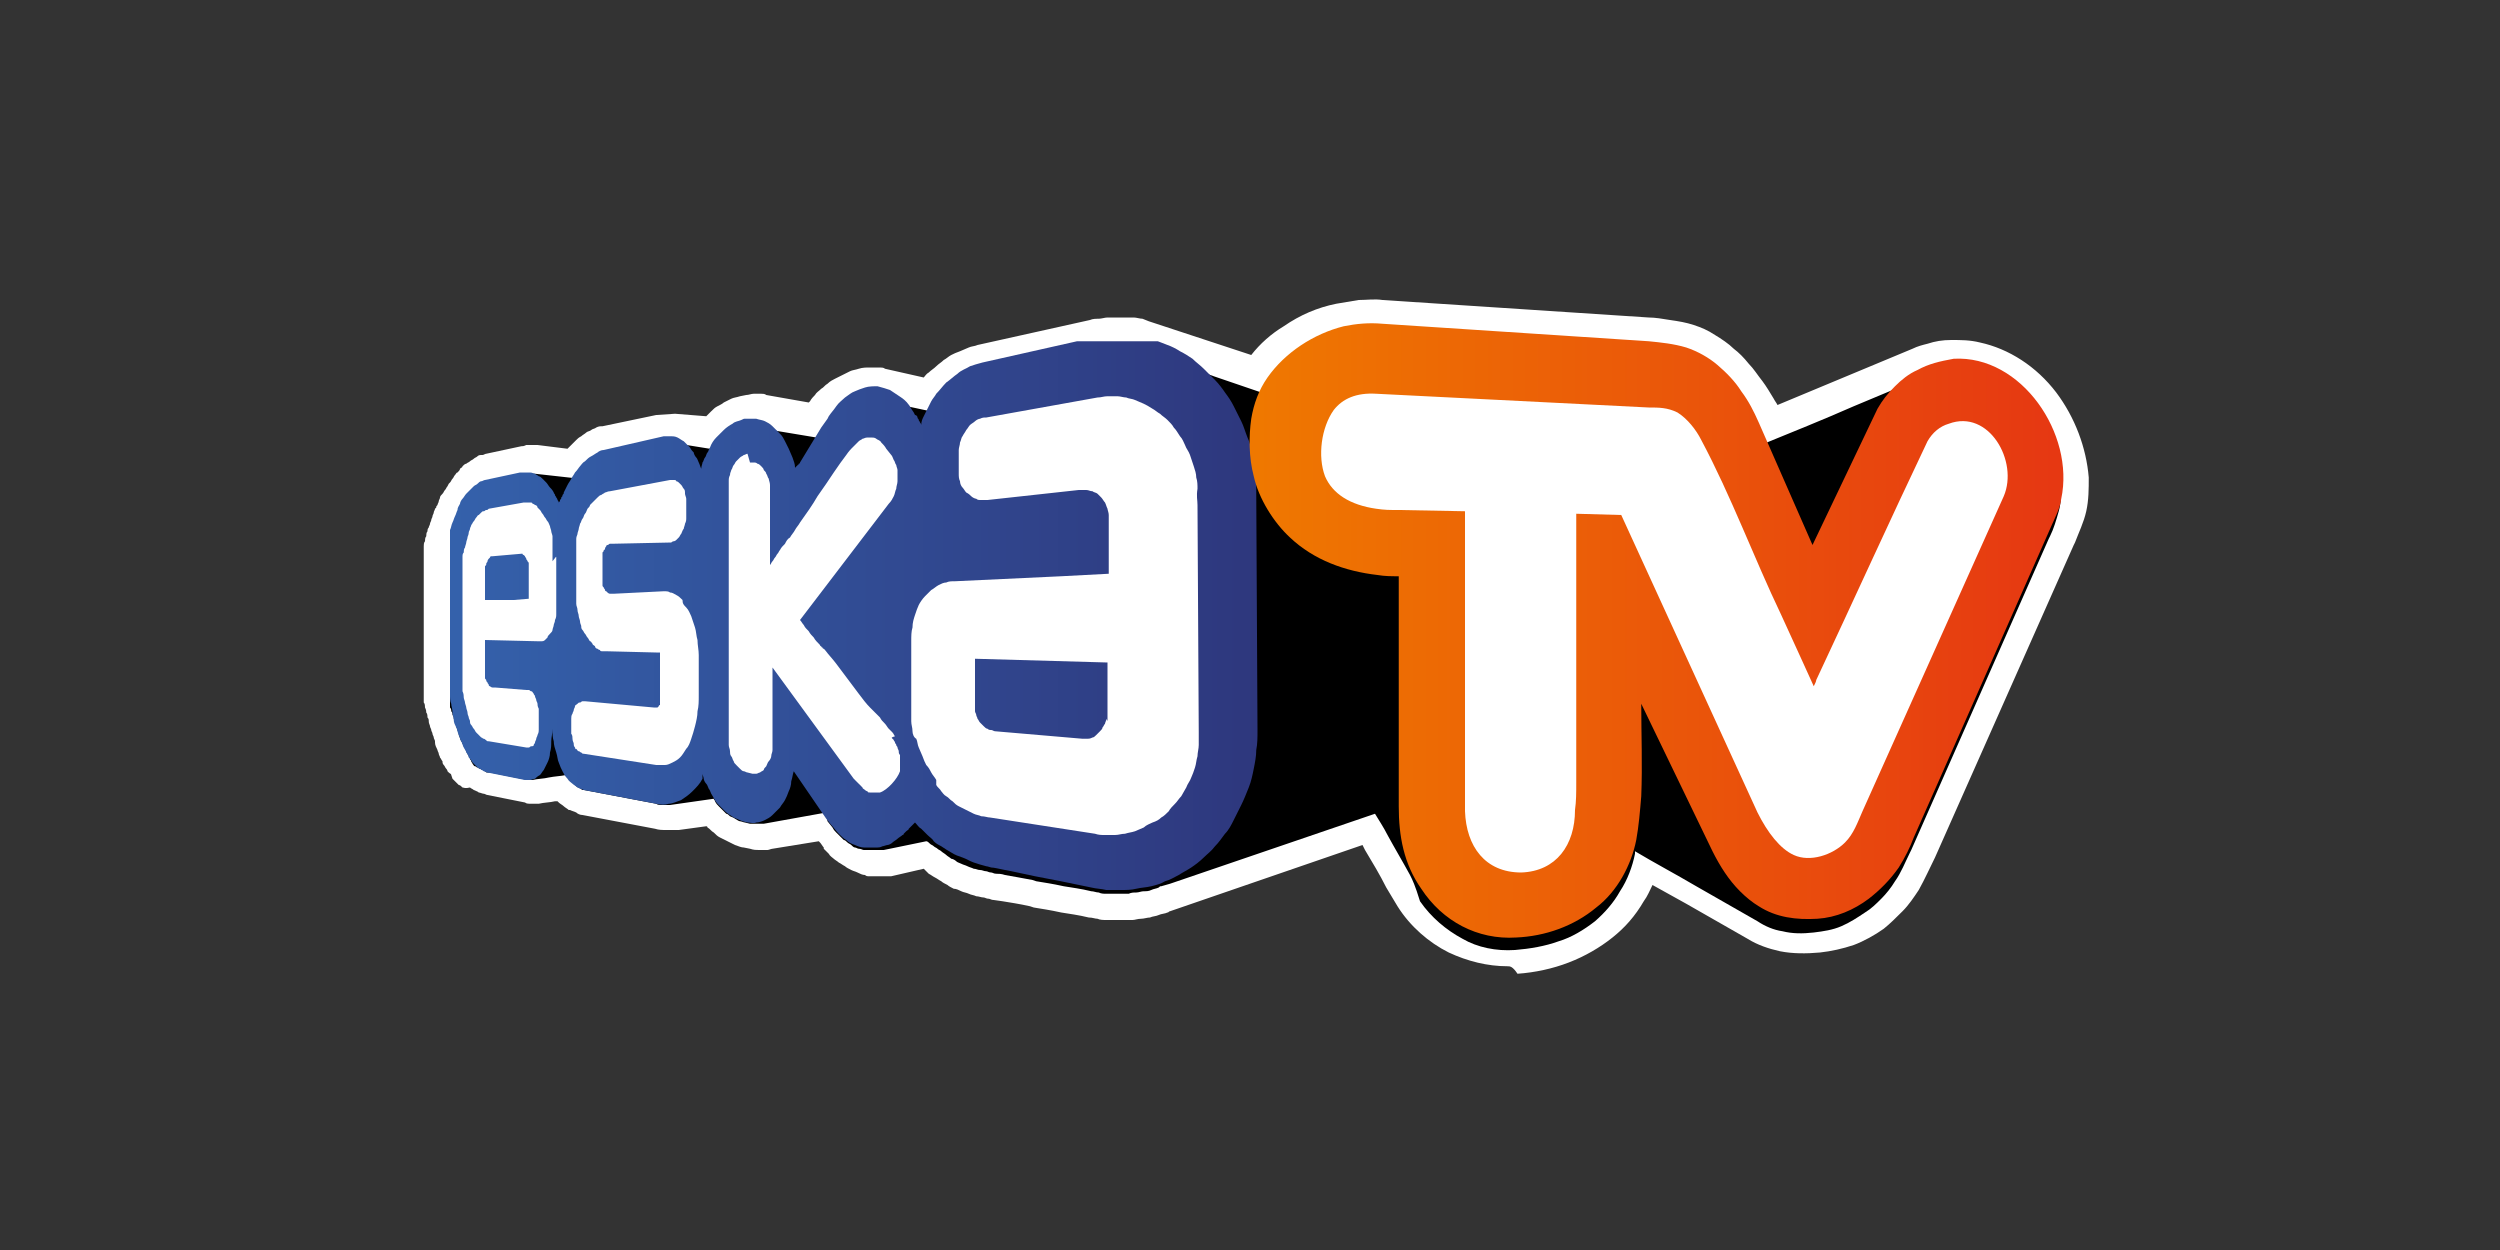
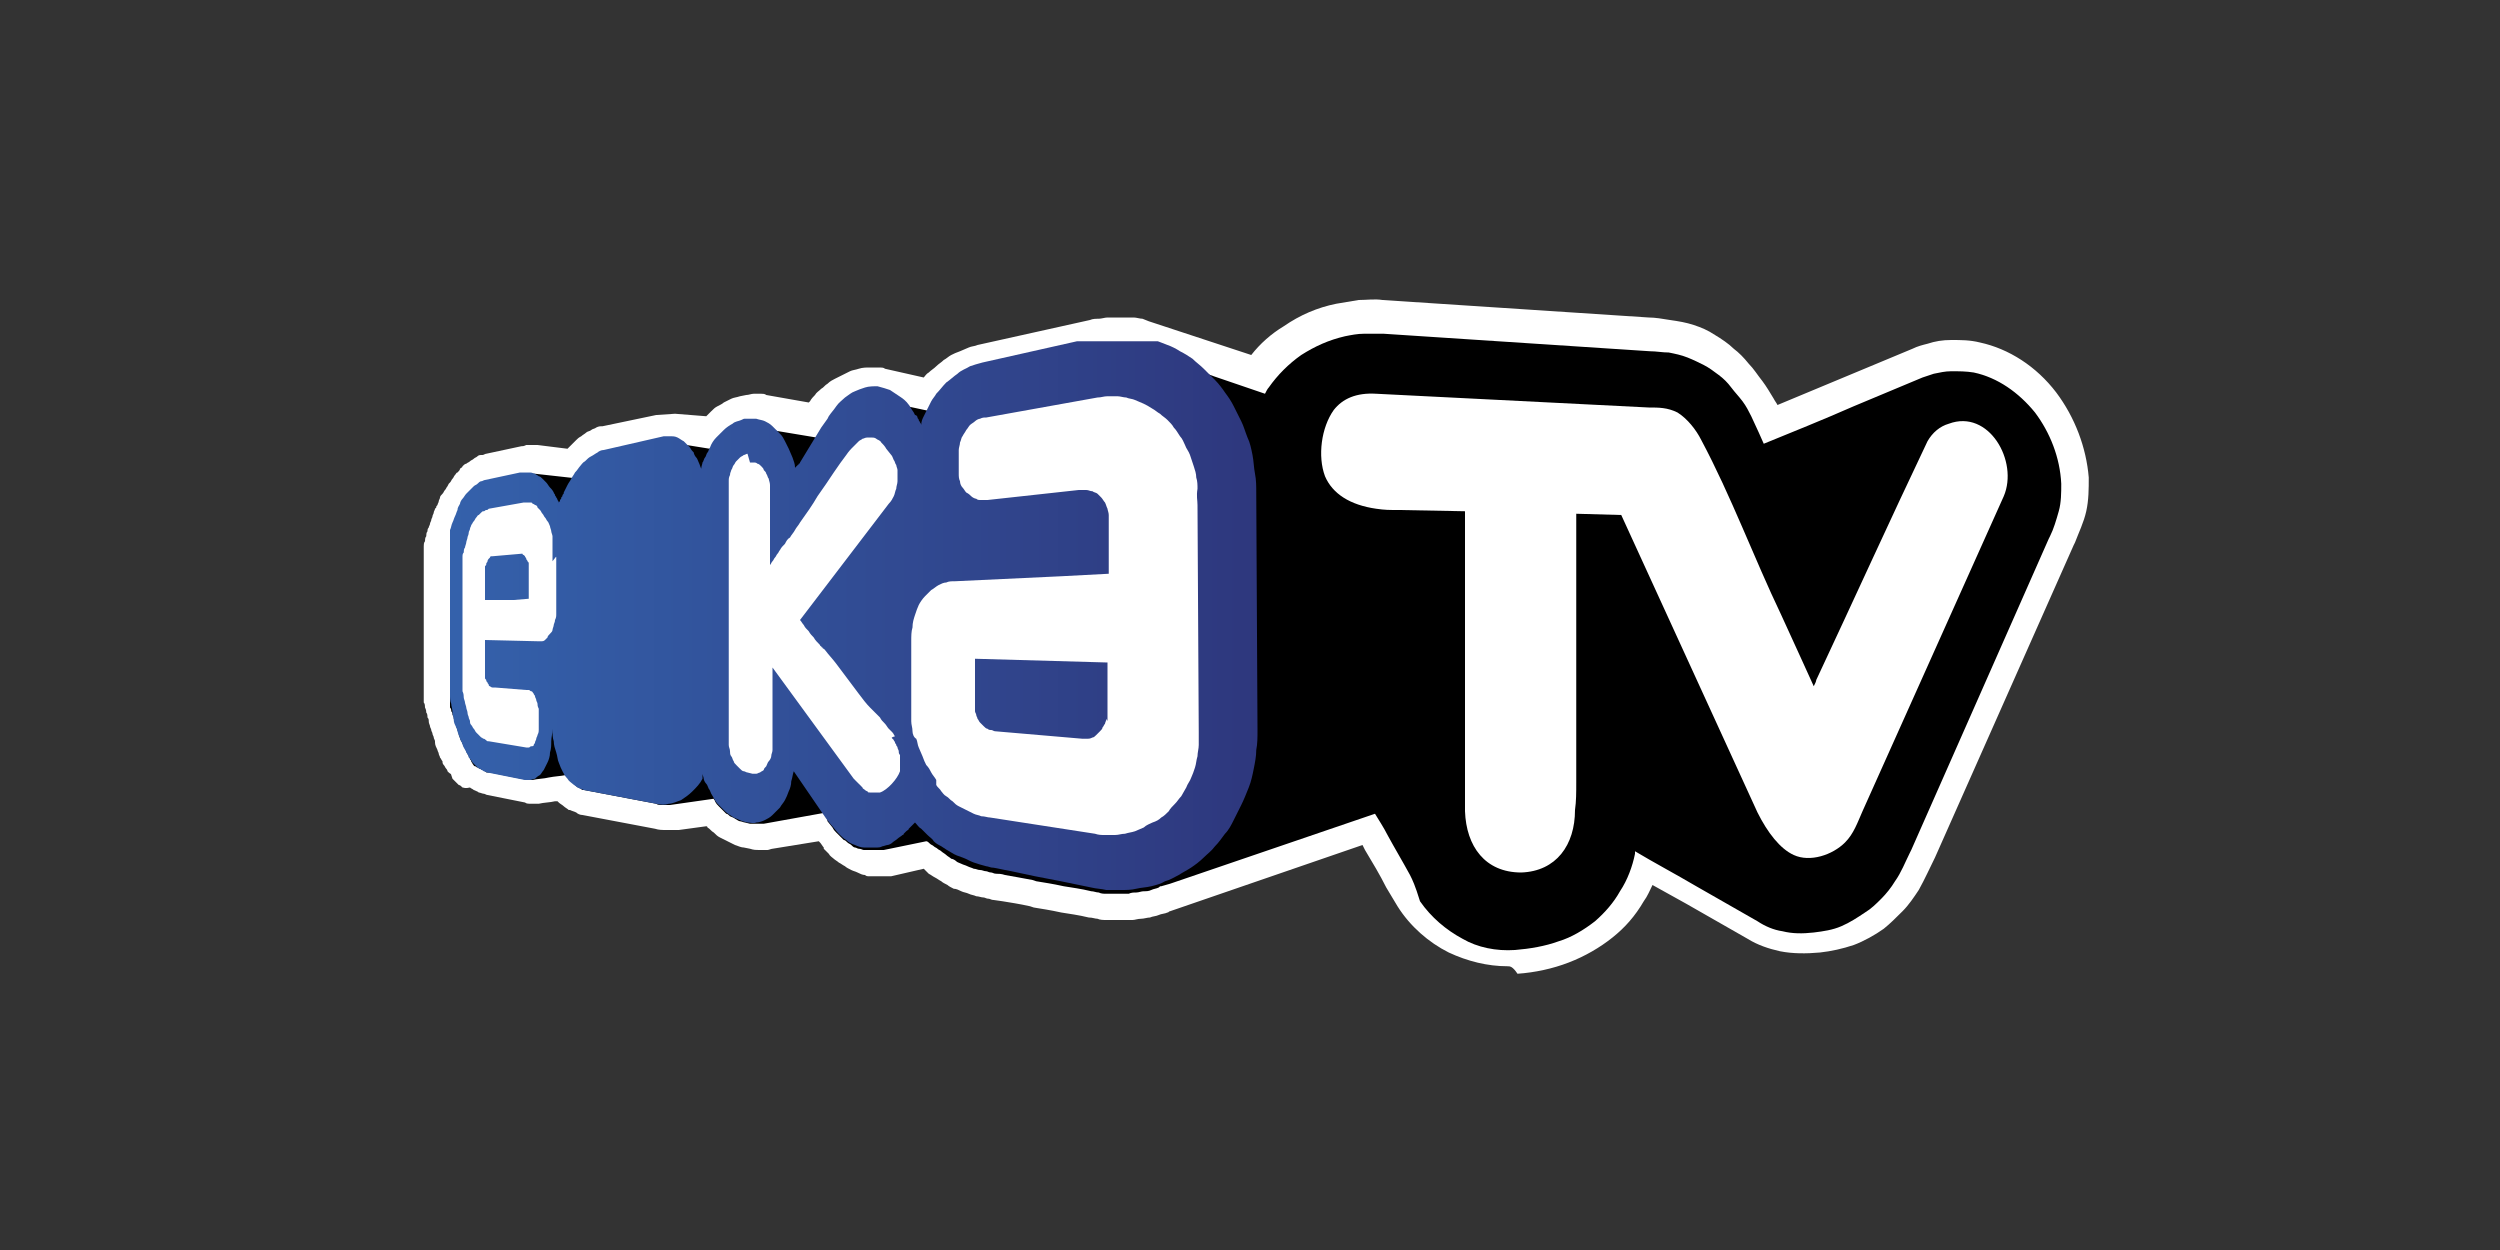
<svg xmlns="http://www.w3.org/2000/svg" xmlns:xlink="http://www.w3.org/1999/xlink" id="Warstwa_1" x="0px" y="0px" viewBox="0 0 200 100" style="enable-background:new 0 0 200 100;" xml:space="preserve">
  <rect x="0" y="0" width="200" height="100" fill="#333333" stroke="none" />
  <style type="text/css">	.st0{fill:#FFFFFF;}	.st1{clip-path:url(#SVGID_00000138547691793576812000000014686255172725086348_);}			.st2{clip-path:url(#SVGID_00000126283048008664093720000001074533781825858187_);fill:url(#SVGID_00000036215492976670342500000014445441636042710157_);}	.st3{clip-path:url(#SVGID_00000083798452397767719700000000123615070351008647_);}			.st4{clip-path:url(#SVGID_00000126300950188481756510000004141669277999460020_);fill:url(#SVGID_00000011714311937010518940000017783586049471370406_);}</style>
  <g>
    <path class="st0" d="M120.6,77.3c-1.6,0-3.2-0.4-4.7-1.1c-1.6-0.8-3.1-2.1-4.1-3.7c-0.3-0.5-0.6-1-0.9-1.5c-0.5-1-1.1-2-1.7-3  l-0.2-0.4l-15.4,5.3c-0.1,0-0.1,0.1-0.2,0.1c-0.2,0.1-0.5,0.1-0.7,0.2c-0.2,0.1-0.5,0.1-0.7,0.2c-0.2,0-0.5,0.1-0.7,0.1  c-0.3,0-0.5,0.1-0.7,0.1c-0.2,0-0.5,0-0.7,0c-0.2,0-0.5,0-0.7,0c-0.2,0-0.5,0-0.7,0c-0.2,0-0.5,0-0.7-0.1c-0.2,0-0.4-0.1-0.7-0.1  c-0.8-0.2-1.6-0.3-2.2-0.4c-0.9-0.2-1.6-0.3-2.2-0.4l-0.3-0.1c-0.9-0.2-1.6-0.3-2.2-0.4l-0.7-0.1c-0.2,0-0.3-0.1-0.4-0.1  c-0.2,0-0.3-0.1-0.4-0.1c-0.2,0-0.4-0.1-0.6-0.1c-0.2-0.1-0.4-0.1-0.6-0.2l0,0c-0.2-0.1-0.4-0.1-0.6-0.2c-0.2-0.1-0.4-0.2-0.6-0.2  c-0.2-0.1-0.4-0.2-0.5-0.3c-0.2-0.1-0.4-0.2-0.5-0.3c-0.2-0.1-0.3-0.2-0.5-0.3c-0.2-0.1-0.3-0.2-0.5-0.3c-0.1-0.1-0.2-0.2-0.3-0.3  c0,0-0.1-0.1-0.1-0.1l-2.6,0.6l-0.1,0c0,0,0,0,0,0c-0.1,0-0.2,0-0.2,0l-0.2,0c-0.1,0-0.1,0-0.2,0c-0.1,0-0.2,0-0.3,0  c-0.1,0-0.2,0-0.3,0c-0.1,0-0.2,0-0.3,0c-0.1,0-0.2,0-0.2,0c-0.1,0-0.2,0-0.3-0.1c-0.2,0-0.4-0.1-0.6-0.2c-0.2-0.1-0.3-0.1-0.5-0.2  l0,0c-0.2-0.1-0.4-0.2-0.5-0.3c-0.2-0.1-0.3-0.2-0.5-0.3c-0.1-0.1-0.3-0.2-0.4-0.3c-0.1-0.1-0.3-0.2-0.4-0.4l-0.4-0.4l0-0.1  c-0.1-0.1-0.2-0.3-0.3-0.4l-0.1-0.1l-3.7,0.6c-0.1,0-0.3,0.1-0.4,0.1l0,0c-0.2,0-0.4,0-0.7,0c-0.2,0-0.4,0-0.7-0.1l-0.5-0.1  c-0.2,0-0.4-0.1-0.7-0.2c-0.2-0.1-0.4-0.2-0.6-0.3c-0.2-0.1-0.4-0.2-0.6-0.3c-0.2-0.1-0.3-0.2-0.5-0.4c-0.2-0.1-0.3-0.3-0.5-0.4  c0,0,0-0.1-0.1-0.1l-2.2,0.3c-0.1,0-0.1,0-0.2,0l0,0c-0.3,0-0.6,0-0.8,0c-0.3,0-0.6,0-0.9-0.1l-5.8-1.1c-0.2,0-0.4-0.1-0.5-0.2  c-0.2-0.1-0.3-0.1-0.5-0.2l-0.1,0c-0.1-0.1-0.3-0.2-0.4-0.3c-0.1-0.1-0.3-0.2-0.4-0.3l0,0c0,0-0.1-0.1-0.1-0.1c-0.1,0-0.2,0-0.2,0  c-0.4,0.1-0.9,0.1-1.3,0.2c-0.2,0-0.3,0-0.5,0l-0.1,0c-0.2,0-0.4,0-0.5-0.1l0,0l-3-0.6c-0.1,0-0.2-0.1-0.3-0.1  c-0.1,0-0.3-0.1-0.4-0.1c-0.1-0.1-0.2-0.1-0.4-0.2c-0.1-0.1-0.2-0.1-0.3-0.2C37.2,63.1,37.1,63,37,63c-0.1-0.1-0.2-0.2-0.3-0.2  c-0.1-0.1-0.2-0.2-0.3-0.3c-0.1-0.1-0.1-0.1-0.2-0.2L36.1,62l0,0c0,0,0,0,0,0c0-0.1-0.1-0.1-0.2-0.2l-0.1-0.1  c0-0.1-0.1-0.2-0.1-0.2c-0.1-0.1-0.1-0.2-0.2-0.3c-0.1-0.1-0.1-0.2-0.1-0.3c-0.1-0.1-0.1-0.2-0.2-0.3c0-0.1-0.1-0.2-0.1-0.3  c0-0.1-0.1-0.2-0.1-0.3c-0.1-0.2-0.2-0.4-0.2-0.6l0-0.1c0-0.1-0.1-0.2-0.1-0.3c0-0.1-0.1-0.2-0.1-0.3c0-0.1-0.1-0.2-0.1-0.3  c0-0.1-0.1-0.2-0.1-0.3c0-0.1-0.1-0.2-0.1-0.4c0-0.1,0-0.2-0.1-0.3c0-0.1,0-0.3-0.1-0.4c0-0.1,0-0.2-0.1-0.4c0-0.1,0-0.3-0.1-0.4  c0-0.1,0-0.2,0-0.4c0-0.1,0-0.3,0-0.4c0-0.1,0-0.3,0-0.4c0-0.1,0-0.3,0-0.4c0-0.1,0-0.3,0-0.4l0-8.5c0-0.1,0-0.3,0-0.4  c0-0.1,0-0.3,0-0.4l0,0c0-0.1,0-0.3,0-0.4c0-0.1,0-0.3,0-0.4c0-0.1,0-0.3,0-0.4c0-0.1,0-0.3,0.1-0.4c0-0.1,0-0.3,0.1-0.4  c0-0.1,0-0.3,0.1-0.4c0-0.1,0-0.2,0.1-0.3c0-0.1,0.1-0.2,0.1-0.3c0-0.1,0.1-0.2,0.1-0.3c0-0.1,0.1-0.2,0.1-0.3  c0-0.1,0.1-0.2,0.1-0.3c0-0.1,0.1-0.2,0.1-0.3l0.1-0.1c0-0.1,0-0.1,0.1-0.2c0-0.1,0.1-0.2,0.1-0.3c0-0.1,0.1-0.2,0.1-0.3  c0-0.1,0.1-0.2,0.2-0.3c0.1-0.1,0.1-0.2,0.2-0.3c0.1-0.1,0.1-0.2,0.2-0.3l0.1-0.2c0,0,0.1-0.1,0.1-0.1c0.1-0.1,0.1-0.2,0.2-0.3l0,0  c0.1-0.1,0.1-0.2,0.2-0.3c0.1-0.1,0.1-0.2,0.2-0.2c0.1-0.1,0.2-0.2,0.2-0.3c0.1-0.1,0.2-0.1,0.2-0.2c0.1-0.1,0.2-0.2,0.3-0.2  c0.1-0.1,0.2-0.1,0.3-0.2c0.1-0.1,0.2-0.1,0.3-0.2c0.1-0.1,0.2-0.1,0.3-0.2c0.1-0.1,0.2-0.1,0.4-0.1c0.1,0,0.2-0.1,0.3-0.1l0,0  l2.8-0.6c0.1,0,0.2,0,0.4-0.1c0.1,0,0.2,0,0.3,0c0.1,0,0.1,0,0.1,0c0.1,0,0.2,0,0.3,0c0.1,0,0.2,0,0.2,0l2.4,0.3  c0,0,0.1-0.1,0.1-0.1c0.1-0.1,0.2-0.2,0.3-0.3c0.1-0.1,0.2-0.2,0.3-0.3c0.1-0.1,0.2-0.2,0.4-0.3c0.1-0.1,0.3-0.2,0.4-0.3  c0.1-0.1,0.3-0.1,0.4-0.2c0.1-0.1,0.3-0.1,0.4-0.2c0.2-0.1,0.3-0.1,0.5-0.1l0,0l4.3-0.9l1.5-0.1l2.5,0.2c0.1-0.1,0.3-0.3,0.4-0.4  c0.2-0.2,0.3-0.3,0.5-0.4c0.2-0.1,0.4-0.2,0.5-0.3c0.2-0.1,0.4-0.2,0.6-0.3c0.2-0.1,0.4-0.1,0.7-0.2l0.5-0.1c0.2,0,0.4-0.1,0.6-0.1  c0.2,0,0.4,0,0.6,0c0.1,0,0.3,0,0.4,0.1l3.4,0.6c0,0,0.1-0.1,0.1-0.1c0.1-0.2,0.3-0.4,0.4-0.5c0.1-0.2,0.3-0.3,0.5-0.5  c0.2-0.1,0.3-0.3,0.5-0.4c0.2-0.2,0.4-0.3,0.6-0.4c0.2-0.1,0.4-0.2,0.6-0.3c0.2-0.1,0.4-0.2,0.6-0.3c0.2-0.1,0.4-0.1,0.7-0.2  c0.3-0.1,0.6-0.1,0.9-0.1c0.3,0,0.6,0,0.8,0c0.1,0,0.3,0,0.4,0.1l0,0l3.1,0.7c0.1-0.1,0.2-0.3,0.4-0.4c0.2-0.2,0.4-0.3,0.6-0.5  c0.2-0.2,0.4-0.3,0.6-0.5c0.2-0.1,0.4-0.3,0.6-0.4c0.2-0.1,0.4-0.2,0.7-0.3c0.2-0.1,0.5-0.2,0.7-0.3c0.2-0.1,0.5-0.1,0.7-0.2l9-2  c0.2-0.1,0.5-0.1,0.7-0.1c0.2,0,0.5-0.1,0.7-0.1c0.2,0,0.5,0,0.7,0c0.2,0,0.5,0,0.7,0c0.2,0,0.5,0,0.7,0c0.2,0,0.5,0.1,0.7,0.1  l0.5,0.2l8.2,2.7c0.7-0.9,1.6-1.7,2.6-2.3c1.3-0.9,2.7-1.5,4.2-1.8c0.6-0.1,1.2-0.2,1.8-0.3c0.6,0,1.3-0.1,1.9,0l21.3,1.4  c0.5,0,1.1,0.1,1.7,0.2c0.7,0.1,1.3,0.2,1.9,0.4c0.6,0.2,1.1,0.4,1.7,0.8c0.5,0.3,1.1,0.7,1.5,1.1c0.4,0.3,0.8,0.7,1.2,1.2  c0.4,0.4,0.7,0.9,1.1,1.4c0.3,0.4,0.6,0.9,0.9,1.4c0.1,0.2,0.2,0.3,0.3,0.5l10.8-4.5c0.4-0.2,0.8-0.3,1.2-0.4  c0.6-0.2,1.2-0.3,1.9-0.3c0.8,0,1.5,0,2.3,0.2c2.3,0.5,4.5,1.9,6.1,4c1.5,2,2.4,4.4,2.6,6.8c0,0.9,0,1.8-0.2,2.7  c-0.2,0.9-0.6,1.7-0.9,2.5l-0.1,0.2l-11.1,25c-0.4,0.8-0.8,1.7-1.3,2.6c-0.4,0.6-0.8,1.2-1.3,1.7c-0.5,0.5-1,1-1.5,1.4  c-0.7,0.5-1.6,1-2.4,1.3c-0.9,0.3-1.8,0.5-2.7,0.6c-1.1,0.1-2.2,0.1-3.2-0.1c-0.9-0.2-1.8-0.5-2.6-1l-4.9-2.8  c-0.9-0.5-1.8-1-2.7-1.5c-0.2,0.4-0.4,0.9-0.7,1.3c-0.7,1.2-1.5,2.1-2.5,2.9c-1,0.8-2.2,1.5-3.5,2c-1.3,0.5-2.7,0.8-4.1,0.9  C121,77.3,120.8,77.3,120.6,77.3z M110.9,62.5l0.9,1.5c0.3,0.5,0.5,0.9,0.8,1.4l0.3,0.6c0.6,1,1.2,2,1.7,3l0.1,0.1  c0.2,0.3,0.3,0.7,0.6,1c0.7,1,1.6,1.9,2.6,2.4c1,0.5,2,0.7,3.1,0.7c1-0.1,2-0.3,2.9-0.6c0.9-0.3,1.6-0.8,2.3-1.3l0,0  c0.6-0.5,1.1-1.1,1.5-1.8c0.4-0.7,0.8-1.6,0.9-2.4c0-0.1,0-0.1,0-0.2l0.6-2.9l2.5,1.4c1.5,0.9,3.2,1.8,4.9,2.8l5,2.8  c0.4,0.2,0.9,0.4,1.4,0.5c0.6,0.1,1.2,0.1,1.9,0.1c0.6-0.1,1.1-0.2,1.6-0.4c0.5-0.2,1-0.5,1.4-0.8c0.3-0.3,0.7-0.5,1-0.9  c0.3-0.3,0.6-0.7,0.9-1.1c0.4-0.6,0.7-1.2,1-2l11.2-25.2c0.3-0.6,0.5-1.1,0.6-1.6c0.1-0.5,0.1-1.1,0.1-1.6  c-0.1-1.6-0.7-3.2-1.7-4.5c-1-1.3-2.3-2.2-3.6-2.4c-0.4-0.1-0.8-0.1-1.2-0.1c-0.3,0-0.7,0.1-1,0.2c-0.2,0.1-0.4,0.1-0.6,0.2l0,0  L140,37.4l-1.2-2.8c-0.2-0.4-0.3-0.8-0.5-1.1c-0.2-0.3-0.4-0.7-0.6-1c-0.2-0.3-0.5-0.7-0.7-0.9c-0.3-0.3-0.5-0.5-0.8-0.8  c-0.3-0.2-0.6-0.5-0.9-0.6c-0.3-0.2-0.6-0.3-1-0.4c-0.3-0.1-0.7-0.2-1.1-0.3c-0.4-0.1-0.9-0.1-1.4-0.1l-21.3-1.4  c-0.5,0-0.9,0-1.3,0c-0.4,0-0.8,0.1-1.2,0.2c-1,0.2-1.9,0.7-2.8,1.2c-0.8,0.6-1.5,1.3-2.1,2c-0.1,0.1-0.2,0.3-0.2,0.4l-0.9,1.5  l-7.8-2.8l0,0l-2-0.7c-0.1,0-0.3-0.1-0.4-0.1c-0.1,0-0.3-0.1-0.4-0.1c-0.2,0-0.3-0.1-0.4-0.1c-0.2,0-0.3,0-0.4-0.1  c-0.2,0-0.3,0-0.5,0c-0.2,0-0.3,0-0.5,0c-0.2,0-0.3,0-0.5,0c-0.2,0-0.3,0-0.5,0.1c-0.2,0-0.3,0.1-0.5,0.1l-8.9,2  c-0.1,0-0.2,0.1-0.3,0.1c-0.1,0-0.2,0.1-0.3,0.1c-0.1,0-0.2,0.1-0.3,0.2c-0.1,0.1-0.2,0.1-0.3,0.2c-0.1,0.1-0.2,0.2-0.3,0.2  c-0.1,0.1-0.2,0.2-0.3,0.3c-0.1,0.1-0.2,0.2-0.3,0.3c-0.1,0.1-0.2,0.2-0.3,0.3c0,0.1-0.1,0.1-0.1,0.2l-0.8,1.2l-1.4-0.3l-4.2-0.9  c0,0-0.1,0-0.1,0c-0.1,0-0.1,0-0.2,0c-0.1,0-0.1,0-0.2,0c0,0-0.1,0-0.2,0.1c-0.1,0-0.1,0.1-0.2,0.1c-0.1,0-0.1,0.1-0.2,0.1  c-0.1,0-0.1,0.1-0.2,0.1c-0.1,0.1-0.1,0.1-0.2,0.2c-0.1,0.1-0.1,0.1-0.2,0.2c-0.1,0.1-0.2,0.2-0.2,0.3c-0.1,0.1-0.1,0.2-0.2,0.3  l-0.2,0.2l-1.1,1.7l-6.2-1.1l-0.2,0c0,0,0,0,0,0c0,0-0.1,0-0.1,0l0,0c-0.1,0-0.2,0-0.3,0.1c0,0,0,0-0.1,0c0,0-0.1,0-0.1,0l0,0  c-0.1,0-0.1,0.1-0.1,0.1c0,0-0.1,0.1-0.1,0.1c-0.1,0.1-0.1,0.1-0.2,0.2c-0.1,0.1-0.1,0.1-0.2,0.2c-0.1,0.1-0.1,0.2-0.2,0.3l0,0  l-0.7,1.1l-2.6-0.4l0,0l-1.9-0.3L49,38.2c0,0-0.1,0-0.1,0c0,0-0.1,0-0.1,0c0,0-0.1,0-0.1,0.1c0,0-0.1,0-0.1,0c0,0-0.1,0-0.1,0.1  c0,0-0.1,0.1-0.1,0.1l0,0c0,0-0.1,0.1-0.1,0.1c0,0-0.1,0.1-0.1,0.1c0,0.1-0.1,0.1-0.1,0.2c0,0-0.1,0.1-0.1,0.1l0,0  c0,0,0,0.1-0.1,0.1l-0.7,1l-4.7-0.5h-0.2l-2.7,0.6c0,0,0,0,0,0c0,0,0,0-0.1,0.1c0,0,0,0,0,0l0,0c0,0-0.1,0.1-0.1,0.1  c0,0,0,0.1-0.1,0.1c0,0,0,0.1-0.1,0.1c0,0-0.1,0.1-0.1,0.1c0,0-0.1,0.1-0.1,0.1c0,0-0.1,0.1-0.1,0.2c0,0,0,0.1-0.1,0.1  c0,0.1-0.1,0.1-0.1,0.2l0,0c0,0.1,0,0.1-0.1,0.2c0,0.1-0.1,0.1-0.1,0.2c0,0.1,0,0.1-0.1,0.2c0,0.1,0,0.1-0.1,0.2l0,0.1  c0,0.1,0,0.1,0,0.2c0,0.1,0,0.2-0.1,0.2c0,0.1,0,0.2-0.1,0.2c0,0.1,0,0.2,0,0.2c0,0.1,0,0.2-0.1,0.3c0,0.1,0,0.1,0,0.2l0,0.1  c0,0.1,0,0.2,0,0.2c0,0.1,0,0.2,0,0.3c0,0.1,0,0.2,0,0.3c0,0.1,0,0.2,0,0.3c0,0.1,0,0.2,0,0.3c0,0.1,0,0.2,0,0.3v0l0,8.5  c0,0.1,0,0.2,0,0.3c0,0.1,0,0.2,0,0.3l0,0c0,0.1,0,0.2,0,0.3c0,0.1,0,0.2,0,0.3c0,0.1,0,0.2,0,0.3c0,0.1,0,0.2,0,0.2l0,0  c0,0.1,0,0.2,0,0.3c0,0.1,0,0.2,0,0.2l0,0c0,0.1,0,0.2,0.1,0.3c0,0.1,0,0.2,0.1,0.2c0,0.1,0,0.2,0.1,0.2c0,0.1,0,0.1,0.1,0.2l0,0.1  c0,0.1,0,0.1,0.1,0.2c0,0.1,0,0.1,0.1,0.2l0,0c0,0.1,0.1,0.2,0.1,0.3l0,0c0,0.1,0.1,0.1,0.1,0.2c0,0.1,0.1,0.1,0.1,0.2l0,0.1  c0,0,0,0.1,0,0.1c0,0.1,0.1,0.1,0.1,0.2c0,0,0.1,0.1,0.1,0.1c0,0,0,0.1,0.1,0.1c0,0,0.1,0.1,0.1,0.1c0,0,0,0.1,0.1,0.1  c0,0,0,0,0.1,0.1c0,0,0,0,0,0l0,0l2.8,0.5c0.4,0,0.8-0.1,1.3-0.1c0.5-0.1,0.9-0.1,1.4-0.2l1.3-0.2l0.7,1.2c0,0,0.1,0.1,0.1,0.1  c0,0,0,0.1,0.1,0.1c0,0,0,0,0,0c0,0,0,0,0,0l5.8,1.1c0.1,0,0.1,0,0.2,0l0,0c0,0,0.1,0,0.1,0l0.1,0l4.9-0.7l0.7,1.2  c0,0,0,0.1,0.1,0.1c0,0.1,0.1,0.1,0.2,0.2l0,0c0,0.1,0.1,0.1,0.2,0.2c0,0,0.1,0.1,0.1,0.1l0,0c0,0,0.1,0.1,0.1,0.1  c0,0,0.1,0.1,0.1,0.1c0,0,0.1,0,0.1,0c0,0,0.1,0,0.1,0l0.4,0.1c0,0,0,0,0,0c0,0,0,0,0,0c0,0,0,0,0,0l0.1,0l6.3-1.1l1.1,1.6l0.4,0.5  c0.1,0.1,0.1,0.2,0.2,0.3c0.1,0.1,0.1,0.2,0.2,0.2c0.1,0.1,0.1,0.1,0.2,0.2c0.1,0.1,0.1,0.1,0.2,0.1c0.1,0,0.1,0.1,0.1,0.1  c0,0,0.1,0.1,0.1,0.1c0,0,0.1,0,0.1,0.1c0,0,0.1,0,0.1,0l0,0c0,0,0,0,0,0l0.2,0l0.1,0c0,0,0,0,0,0c0,0,0,0,0.1,0c0,0,0.1,0,0.1,0  c0,0,0.1,0,0.1,0l0,0l4.5-1l0.8,0.7c0.1,0.1,0.1,0.1,0.2,0.2c0.1,0.1,0.1,0.1,0.2,0.2l0,0c0.1,0.1,0.2,0.1,0.2,0.2  c0.1,0.1,0.1,0.1,0.2,0.1l0.1,0c0.1,0.1,0.2,0.1,0.3,0.2c0.1,0.1,0.2,0.1,0.3,0.2l0,0c0.1,0.1,0.2,0.1,0.3,0.2  c0.1,0.1,0.2,0.1,0.3,0.2l0,0c0.1,0,0.2,0.1,0.3,0.1c0.1,0,0.2,0.1,0.4,0.1c0.1,0,0.2,0.1,0.4,0.1c0.1,0,0.3,0.1,0.4,0.1l0,0  c0,0,0.1,0,0.3,0.1c0.1,0,0.3,0.1,0.5,0.1l0.7,0.1c0.5,0.1,1.2,0.2,2.2,0.4l0.3,0.1c0.6,0.1,1.4,0.3,2.2,0.4  c0.7,0.1,1.4,0.3,2.2,0.4c0.2,0,0.3,0.1,0.5,0.1c0.2,0,0.3,0,0.5,0.1c0.1,0,0.3,0,0.5,0c0.2,0,0.3,0,0.5,0c0.2,0,0.3,0,0.5,0  c0.1,0,0.3,0,0.5-0.1c0.1,0,0.3,0,0.4-0.1c0.2,0,0.3-0.1,0.5-0.1l0,0c0.1,0,0.3-0.1,0.5-0.1c0,0,0.1,0,0.2-0.1l0.7-0.2L110.9,62.5z   M60.4,34.5L60.4,34.5l-0.1-0.9L60.4,34.5z" />
    <path d="M112.8,70c-0.6-1.1-1.2-2.1-1.8-3.2c-0.3-0.6-0.7-1.2-1-1.7l-16.4,5.6l-0.7,0.2l0,0c-0.1,0-0.1,0-0.2,0.1  c-0.2,0.1-0.4,0.1-0.6,0.2l0,0c-0.2,0.1-0.4,0.1-0.6,0.1h0c-0.2,0-0.4,0.1-0.6,0.1h0c-0.2,0-0.4,0-0.6,0.1c-0.2,0-0.4,0-0.6,0  c-0.2,0-0.4,0-0.6,0c-0.2,0-0.4,0-0.6,0h0c-0.2,0-0.4,0-0.6-0.1c-0.2,0-0.4-0.1-0.6-0.1h0c-0.8-0.2-1.6-0.3-2.2-0.4  c-0.9-0.2-1.6-0.3-2.2-0.4h0l-0.3-0.1c-1-0.2-1.7-0.3-2.2-0.4h0c-0.3-0.1-0.5-0.1-0.7-0.1c-0.2,0-0.3-0.1-0.4-0.1  c-0.2,0-0.3-0.1-0.4-0.1l0,0l0,0c-0.2,0-0.3-0.1-0.5-0.1c-0.2,0-0.3-0.1-0.5-0.1h0c-0.2-0.1-0.3-0.1-0.5-0.2  c-0.2-0.1-0.3-0.1-0.5-0.2l0,0c-0.2-0.1-0.3-0.1-0.4-0.2c-0.1-0.1-0.3-0.2-0.4-0.2c-0.1-0.1-0.3-0.2-0.4-0.3  c-0.1-0.1-0.3-0.2-0.4-0.3c-0.1-0.1-0.2-0.1-0.3-0.2c-0.1-0.1-0.2-0.1-0.3-0.2v0c-0.1-0.1-0.2-0.1-0.3-0.2  c-0.1-0.1-0.2-0.2-0.3-0.2l-3.4,0.7l0,0l0,0h0c-0.1,0-0.1,0-0.2,0c-0.1,0-0.1,0-0.2,0h0c-0.1,0-0.1,0-0.2,0c-0.1,0-0.1,0-0.2,0  c-0.1,0-0.1,0-0.2,0c-0.1,0-0.1,0-0.2,0c-0.1,0-0.1,0-0.2,0c-0.1,0-0.1,0-0.2,0v0c-0.1,0-0.2-0.1-0.4-0.1c-0.1,0-0.2-0.1-0.3-0.1  l0,0c-0.1,0-0.2-0.1-0.3-0.2c-0.1-0.1-0.2-0.1-0.3-0.2c-0.1-0.1-0.2-0.2-0.3-0.2c-0.1-0.1-0.2-0.2-0.3-0.3l0,0  c-0.1-0.1-0.2-0.2-0.3-0.3c-0.1-0.1-0.2-0.2-0.3-0.4l-0.4-0.5l0,0L66.1,65l-5,0.9l0,0c-0.1,0-0.2,0-0.3,0c0,0,0,0,0,0l0,0  c-0.1,0-0.2,0-0.4,0c-0.1,0-0.2,0-0.4,0l0,0l-0.4-0.1h0c-0.1,0-0.3-0.1-0.4-0.1c-0.1,0-0.2-0.1-0.4-0.2l0,0  c-0.1-0.1-0.2-0.1-0.4-0.2c-0.1-0.1-0.2-0.2-0.3-0.2c-0.1-0.1-0.2-0.2-0.3-0.3c-0.1-0.1-0.2-0.2-0.3-0.3c-0.1-0.1-0.2-0.2-0.3-0.4  c0-0.1-0.1-0.1-0.1-0.2l-3.5,0.5c0,0-0.1,0-0.1,0h0c-0.2,0-0.3,0-0.5,0c-0.2,0-0.4,0-0.5-0.1l0,0l-5.8-1.1h0c-0.1,0-0.2,0-0.2-0.1  c-0.1,0-0.2-0.1-0.2-0.1l0,0c-0.1,0-0.2-0.1-0.2-0.1c-0.1-0.1-0.1-0.1-0.2-0.2h0c-0.1-0.1-0.1-0.1-0.2-0.2  c-0.1-0.1-0.1-0.2-0.2-0.2l0,0c-0.1-0.1-0.1-0.2-0.2-0.3l0,0c-0.5,0.1-0.9,0.1-1.4,0.2c-0.4,0.1-0.9,0.1-1.3,0.2l0,0l0,0  c-0.1,0-0.1,0-0.2,0c-0.1,0-0.1,0-0.2,0h0l-3-0.6h0c-0.1,0-0.1,0-0.2,0h0c-0.1,0-0.1,0-0.2-0.1c-0.1,0-0.1-0.1-0.2-0.1  c-0.1,0-0.1-0.1-0.2-0.1l0,0c-0.1,0-0.1-0.1-0.2-0.1c-0.1,0-0.1-0.1-0.2-0.1c-0.1,0-0.1-0.1-0.2-0.2c0-0.1-0.1-0.1-0.1-0.2l0,0  c0-0.1-0.1-0.1-0.1-0.2c0-0.1-0.1-0.1-0.1-0.2l0,0c0-0.1-0.1-0.1-0.1-0.2c0-0.1-0.1-0.1-0.1-0.2l0,0c0-0.1-0.1-0.1-0.1-0.2v0  c0-0.1-0.1-0.1-0.1-0.2c0-0.1-0.1-0.2-0.1-0.2c0-0.1-0.1-0.2-0.1-0.2l0,0c-0.1-0.2-0.1-0.3-0.2-0.5l0-0.1l0,0  c0-0.1-0.1-0.2-0.1-0.3c0-0.1-0.1-0.2-0.1-0.3c0-0.1-0.1-0.2-0.1-0.3c0-0.1,0-0.2-0.1-0.3h0c0-0.1,0-0.2-0.1-0.3  c0-0.1,0-0.2-0.1-0.3h0c0-0.1,0-0.2-0.1-0.3c0-0.1,0-0.2,0-0.3l0,0c0-0.1,0-0.2,0-0.3c0-0.1,0-0.2,0-0.3c0-0.1,0-0.2,0-0.3  c0-0.1,0-0.2,0-0.3c0-0.1,0-0.2,0-0.3l0,0c0-0.1,0-0.2,0-0.3l0,0l0-8.5h0v0c0-0.1,0-0.2,0-0.4l0,0c0-0.1,0-0.2,0-0.4v0  c0-0.1,0-0.2,0-0.4c0-0.1,0-0.2,0-0.4c0-0.1,0-0.2,0-0.3c0-0.1,0-0.2,0.1-0.3c0-0.1,0-0.2,0-0.3c0-0.1,0-0.2,0.1-0.3h0  c0-0.1,0-0.2,0.1-0.3h0c0-0.1,0-0.2,0.1-0.3c0-0.1,0-0.2,0.1-0.3c0-0.1,0.1-0.2,0.1-0.3c0-0.1,0.1-0.2,0.1-0.3l0,0  c0-0.1,0.1-0.2,0.1-0.3l0,0c0-0.1,0.1-0.2,0.1-0.3c0-0.1,0.1-0.2,0.1-0.2l0,0c0-0.1,0.1-0.2,0.1-0.2c0-0.1,0.1-0.2,0.1-0.2v0  c0-0.1,0.1-0.1,0.1-0.2c0-0.1,0.1-0.1,0.1-0.2l0,0c0-0.1,0.1-0.1,0.1-0.2c0-0.1,0.1-0.1,0.1-0.2l0,0c0-0.1,0.1-0.1,0.1-0.2  c0-0.1,0.1-0.1,0.1-0.2l0,0c0-0.1,0.1-0.1,0.1-0.2c0,0,0.1-0.1,0.2-0.1h0c0.1,0,0.1-0.1,0.2-0.1c0.1,0,0.1-0.1,0.2-0.1h0  c0.1,0,0.1-0.1,0.2-0.1c0.1,0,0.1-0.1,0.2-0.1c0.1,0,0.1,0,0.2-0.1c0.1,0,0.1,0,0.2,0l0,0l2.8-0.6h0c0.1,0,0.1,0,0.2,0  c0.1,0,0.1,0,0.2,0l0,0c0.1,0,0.1,0,0.2,0c0,0,0.1,0,0.1,0l0,0v0l0,0h0l3.6,0.4c0,0,0.1-0.1,0.1-0.1l0,0c0.1-0.1,0.1-0.2,0.2-0.2  c0.1-0.1,0.1-0.2,0.2-0.2l0,0c0.1-0.1,0.1-0.2,0.2-0.2c0.1-0.1,0.2-0.1,0.2-0.2c0.1-0.1,0.2-0.1,0.2-0.2c0.1-0.1,0.2-0.1,0.2-0.2  c0.1-0.1,0.2-0.1,0.2-0.1c0.1,0,0.2-0.1,0.3-0.1c0.1,0,0.2-0.1,0.3-0.1c0.1,0,0.2-0.1,0.3-0.1h0l4.8-1.1v0c0.1,0,0.2,0,0.3,0  c0.1,0,0.2,0,0.3,0h0c0,0,0.1,0,0.1,0l0,0l0,0l3.1,0.5l0,0c0.1-0.1,0.2-0.3,0.3-0.4c0.1-0.1,0.2-0.2,0.3-0.3v0  c0.1-0.1,0.2-0.2,0.3-0.3v0c0.1-0.1,0.2-0.2,0.3-0.2c0.1-0.1,0.2-0.1,0.3-0.2c0.1-0.1,0.2-0.1,0.4-0.2c0.1,0,0.2-0.1,0.4-0.1h0  c0.1,0,0.1,0,0.2,0c0,0,0,0,0.1,0l0,0c0,0,0.1,0,0.1,0c0,0,0,0,0.1,0l0,0l0,0c0,0,0,0,0,0l0,0l0,0l0,0l0,0c0.1,0,0.2,0,0.4,0  c0.1,0,0.2,0,0.3,0v0c0.1,0,0.2,0,0.2,0l0,0l4.8,0.8l0.4-0.5v0l0.1-0.2l0,0c0.1-0.2,0.2-0.3,0.3-0.4c0.1-0.1,0.2-0.3,0.3-0.4l0,0  c0.1-0.1,0.2-0.2,0.3-0.4c0.1-0.1,0.2-0.2,0.4-0.3l0,0c0.1-0.1,0.3-0.2,0.4-0.3c0.1-0.1,0.3-0.2,0.4-0.2l0,0  c0.1-0.1,0.3-0.1,0.4-0.2c0.1,0,0.3-0.1,0.4-0.1h0c0.2,0,0.3-0.1,0.5-0.1c0.2,0,0.3,0,0.5,0c0.1,0,0.2,0,0.4,0.1v0l0,0l0,0l4.2,0.9  l0,0c0.1-0.1,0.1-0.2,0.2-0.3l0,0c0.1-0.2,0.3-0.3,0.4-0.5c0.1-0.2,0.3-0.3,0.4-0.4c0.1-0.1,0.3-0.3,0.4-0.4  c0.1-0.1,0.3-0.2,0.5-0.3l0,0c0.2-0.1,0.3-0.2,0.5-0.3c0.2-0.1,0.3-0.2,0.5-0.3h0c0.2-0.1,0.3-0.1,0.5-0.2c0.2-0.1,0.3-0.1,0.5-0.1  v0l8.9-2h0c0.2,0,0.4-0.1,0.6-0.1c0.2,0,0.4-0.1,0.6-0.1c0.2,0,0.4,0,0.6,0c0.2,0,0.4,0,0.6,0c0.2,0,0.4,0,0.6,0  c0.2,0,0.4,0,0.6,0.1c0.2,0,0.4,0.1,0.6,0.1c0.2,0,0.4,0.1,0.6,0.2l0,0c0.2,0.1,0.3,0.1,0.5,0.2l0,0l4.1,1.5l4.1,1.4  c0.1-0.2,0.2-0.4,0.3-0.5v0c0.7-1,1.6-1.9,2.6-2.6c1.1-0.7,2.2-1.2,3.5-1.5c0.5-0.1,1-0.2,1.5-0.2c0.5,0,1.1,0,1.6,0l21.3,1.4  c0.5,0,1,0.1,1.5,0.1c0.5,0.1,1,0.2,1.5,0.4c0.5,0.2,0.9,0.4,1.3,0.6c0.4,0.2,0.8,0.5,1.2,0.8h0c0.4,0.3,0.7,0.6,1,1  c0.3,0.4,0.6,0.7,0.9,1.1c0.3,0.4,0.5,0.8,0.7,1.2c0.2,0.4,0.4,0.9,0.6,1.3l0.4,0.9c2.2-0.9,4.7-1.9,7.2-3l5.5-2.3  c0.3-0.1,0.6-0.2,0.9-0.3c0.5-0.1,0.9-0.2,1.4-0.2c0.6,0,1.2,0,1.8,0.1c1.9,0.4,3.6,1.6,4.9,3.2c1.2,1.6,2,3.6,2.1,5.7  c0,0.7,0,1.5-0.2,2.2c-0.2,0.7-0.4,1.4-0.7,2h0l-0.1,0.2h0l-11,24.9l-0.1,0.2c-0.4,0.8-0.7,1.6-1.2,2.3c-0.3,0.5-0.7,1-1.1,1.4  c-0.4,0.4-0.8,0.8-1.3,1.1c-0.6,0.4-1.2,0.8-1.9,1.1c-0.7,0.3-1.4,0.4-2.2,0.5c-0.9,0.1-1.7,0.1-2.5-0.1c-0.7-0.1-1.4-0.4-2-0.8  l-4.9-2.8c-1.7-1-3.4-1.9-4.9-2.8c0,0.1,0,0.2,0,0.2h0c-0.2,1-0.6,2.1-1.2,3c-0.5,0.9-1.2,1.7-2,2.4c-0.9,0.7-1.9,1.3-2.9,1.6  c-1.1,0.4-2.3,0.6-3.5,0.7c-1.5,0.1-3-0.2-4.2-0.9c-1.3-0.7-2.5-1.7-3.4-3l0,0C113.2,70.8,113,70.4,112.8,70" />
    <g>
      <defs>
        <path id="SVGID_1_" d="M36,45.7L36,45.7l0,8.5c0,0.2,0,0.5,0,0.7c0,0.2,0,0.5,0,0.7c0,0.2,0,0.5,0.1,0.7c0,0.2,0.1,0.4,0.1,0.7    c0,0.2,0.1,0.4,0.1,0.6c0,0.2,0.1,0.4,0.2,0.6c0.1,0.2,0.1,0.4,0.2,0.6c0.1,0.2,0.1,0.4,0.2,0.5c0.1,0.2,0.1,0.3,0.2,0.5    c0.1,0.2,0.2,0.3,0.2,0.4c0.1,0.1,0.2,0.3,0.2,0.4c0.1,0.1,0.2,0.2,0.3,0.4c0.1,0.1,0.2,0.2,0.3,0.3c0.1,0.1,0.2,0.2,0.3,0.2    c0.1,0.1,0.2,0.1,0.3,0.2c0.1,0,0.2,0.1,0.3,0.1l3,0.6c0.1,0,0.3,0,0.4,0c0.1,0,0.3-0.1,0.4-0.1c0.1-0.1,0.2-0.2,0.4-0.3    c0.1-0.1,0.2-0.3,0.3-0.4c0.1-0.2,0.2-0.4,0.3-0.6c0.1-0.2,0.2-0.5,0.2-0.8c0.1-0.3,0.1-0.6,0.1-0.9c0-0.3,0.1-0.6,0.1-1v0.1    c0,0.3,0,0.6,0.1,0.9c0,0.3,0.1,0.6,0.2,0.9c0.1,0.3,0.1,0.6,0.2,0.8c0.1,0.3,0.2,0.5,0.3,0.7c0.1,0.2,0.2,0.4,0.4,0.6    c0.1,0.2,0.3,0.3,0.4,0.4c0.1,0.1,0.3,0.2,0.4,0.3c0.2,0.1,0.3,0.1,0.5,0.2l5.8,1.1c0.4,0.1,0.7,0.1,1,0c0.3,0,0.7-0.2,1-0.3    c0.3-0.2,0.6-0.4,0.9-0.7c0.3-0.3,0.6-0.6,0.8-1c0,0,0-0.1,0-0.1c0,0,0-0.1,0-0.1c0,0,0-0.1,0-0.1c0,0,0-0.1,0-0.1    c0,0.1,0.1,0.3,0.1,0.4c0,0.1,0.1,0.3,0.2,0.4c0.1,0.1,0.1,0.2,0.2,0.4c0.1,0.1,0.1,0.2,0.2,0.4c0.2,0.3,0.3,0.6,0.5,0.8    c0.2,0.2,0.4,0.4,0.6,0.6c0.2,0.2,0.4,0.3,0.7,0.5c0.2,0.1,0.5,0.2,0.7,0.3l0.4,0.1c0.2,0,0.5,0.1,0.7,0c0.2,0,0.5-0.1,0.7-0.2    c0.2-0.1,0.4-0.2,0.6-0.4c0.2-0.2,0.4-0.4,0.6-0.6c0.1-0.2,0.3-0.4,0.4-0.6c0.1-0.2,0.2-0.4,0.3-0.7c0.1-0.2,0.2-0.5,0.2-0.8    c0.1-0.3,0.1-0.5,0.2-0.8l2.6,3.8l0.4,0.5c0.2,0.2,0.4,0.5,0.6,0.7c0.2,0.2,0.4,0.4,0.6,0.5c0.2,0.2,0.4,0.3,0.7,0.4    c0.2,0.1,0.5,0.2,0.7,0.2c0.1,0,0.2,0,0.3,0c0.1,0,0.2,0,0.4,0c0.1,0,0.2,0,0.4,0c0.1,0,0.2,0,0.4-0.1c0.1,0,0.3-0.1,0.4-0.1    c0.1,0,0.3-0.1,0.4-0.2c0.1-0.1,0.3-0.2,0.4-0.3c0.1-0.1,0.3-0.2,0.4-0.3c0,0,0.1,0,0.1-0.1c0.1-0.1,0.1-0.1,0.2-0.2    c0.1-0.1,0.2-0.1,0.2-0.2c0.1-0.1,0.1-0.1,0.1-0.1c0,0,0,0,0.1-0.1c0,0,0,0,0.1-0.1c0,0,0,0,0.1-0.1c0,0,0,0,0.1-0.1    c0.2,0.2,0.3,0.4,0.5,0.5c0.2,0.2,0.3,0.3,0.5,0.5c0.2,0.2,0.4,0.3,0.5,0.5c0.2,0.2,0.4,0.3,0.6,0.4c0.3,0.2,0.6,0.4,0.8,0.5    c0.3,0.2,0.6,0.3,0.9,0.4c0.3,0.1,0.6,0.3,0.9,0.4c0.3,0.1,0.6,0.2,1,0.3c0,0,0.1,0,0.4,0.1c0.2,0,0.6,0.1,1.1,0.2    c0.6,0.1,1.4,0.3,2.4,0.5c1.1,0.2,2.6,0.5,4.5,0.9c0.4,0.1,0.8,0.1,1.2,0.2c0.4,0,0.8,0,1.2,0c0.4,0,0.8,0,1.2-0.1    c0.4-0.1,0.8-0.1,1.2-0.2c0.4-0.1,0.8-0.2,1.1-0.4c0.4-0.1,0.7-0.3,1.1-0.5c0.3-0.2,0.7-0.4,1-0.6c0.3-0.2,0.7-0.5,1-0.8    c0.3-0.3,0.6-0.5,0.9-0.9c0.3-0.3,0.5-0.6,0.8-1c0.3-0.3,0.5-0.7,0.7-1.1c0.2-0.4,0.4-0.8,0.6-1.2c0.2-0.4,0.4-0.9,0.6-1.4    c0.2-0.5,0.3-1,0.4-1.5c0.1-0.5,0.2-1,0.2-1.5c0.1-0.5,0.1-1,0.1-1.6l-0.1-19c0-0.5,0-1-0.1-1.5c-0.1-0.5-0.1-1-0.2-1.5    c-0.1-0.5-0.2-1-0.4-1.4c-0.2-0.5-0.3-0.9-0.5-1.3c-0.2-0.4-0.4-0.8-0.6-1.2c-0.2-0.4-0.4-0.7-0.7-1.1c-0.2-0.3-0.5-0.7-0.8-1    c-0.3-0.3-0.6-0.6-0.9-0.9c-0.3-0.3-0.6-0.5-0.9-0.8c-0.3-0.2-0.6-0.4-1-0.6c-0.3-0.2-0.7-0.4-1-0.5c-0.3-0.1-0.7-0.3-1.1-0.4    c-0.4-0.1-0.8-0.2-1.2-0.3c-0.4-0.1-0.8-0.1-1.2-0.1c-0.4,0-0.8,0-1.2,0c-0.4,0-0.8,0.1-1.2,0.2l-8.9,2c-0.4,0.1-0.7,0.2-1,0.3    c-0.3,0.2-0.7,0.3-1,0.6c-0.3,0.2-0.6,0.5-0.9,0.7c-0.3,0.3-0.5,0.6-0.8,0.9c-0.1,0.2-0.3,0.4-0.4,0.6c-0.1,0.2-0.2,0.4-0.3,0.6    c-0.1,0.2-0.2,0.4-0.3,0.6c-0.1,0.2-0.2,0.4-0.2,0.7c0-0.1-0.1-0.2-0.1-0.2c0-0.1-0.1-0.1-0.1-0.2c0-0.1-0.1-0.1-0.1-0.2    c0-0.1-0.1-0.2-0.2-0.2l-0.1-0.2l-0.2-0.3c-0.2-0.4-0.5-0.7-0.8-0.9c-0.3-0.2-0.6-0.4-0.9-0.6c-0.3-0.1-0.6-0.2-1-0.3    c-0.3,0-0.7,0-1,0.1c-0.3,0.1-0.6,0.2-0.8,0.3c-0.3,0.1-0.5,0.3-0.8,0.5c-0.2,0.2-0.5,0.4-0.7,0.7c-0.2,0.3-0.4,0.5-0.6,0.8    l-0.1,0.2l-0.5,0.7L64,37c0,0,0,0.1-0.1,0.1c0,0,0,0.1-0.1,0.1c0,0,0,0.1-0.1,0.1c0,0,0,0.1-0.1,0.1c0-0.3-0.1-0.5-0.2-0.8    c-0.1-0.2-0.2-0.5-0.3-0.7c-0.1-0.2-0.2-0.4-0.3-0.6c-0.1-0.2-0.2-0.4-0.4-0.6c-0.2-0.2-0.4-0.4-0.6-0.6    c-0.2-0.2-0.4-0.3-0.6-0.4c-0.2-0.1-0.4-0.1-0.7-0.2c-0.2,0-0.5,0-0.7,0c0,0,0,0,0,0c0,0,0,0-0.1,0c0,0-0.1,0-0.1,0    c-0.1,0-0.1,0-0.3,0.1c-0.2,0.1-0.5,0.1-0.7,0.3c-0.2,0.1-0.5,0.3-0.7,0.5c-0.2,0.2-0.4,0.4-0.6,0.6c-0.2,0.2-0.4,0.5-0.5,0.8    c-0.1,0.1-0.1,0.3-0.2,0.4c-0.1,0.1-0.1,0.3-0.2,0.4c-0.1,0.1-0.1,0.3-0.2,0.4c0,0.1-0.1,0.3-0.1,0.5c-0.1-0.2-0.1-0.3-0.2-0.5    c-0.1-0.2-0.1-0.3-0.2-0.4c-0.1-0.1-0.2-0.3-0.2-0.4c-0.1-0.1-0.2-0.2-0.3-0.4c-0.2-0.2-0.3-0.3-0.5-0.5    c-0.2-0.1-0.3-0.2-0.5-0.3c-0.2-0.1-0.4-0.1-0.5-0.1c-0.2,0-0.4,0-0.6,0l-4.8,1.1c-0.2,0-0.4,0.1-0.5,0.2    c-0.2,0.1-0.3,0.2-0.5,0.3c-0.2,0.1-0.3,0.2-0.5,0.4c-0.2,0.1-0.3,0.3-0.4,0.4c-0.1,0.1-0.2,0.3-0.4,0.5    c-0.1,0.2-0.2,0.3-0.3,0.5c-0.1,0.2-0.2,0.3-0.3,0.5c-0.1,0.2-0.2,0.4-0.3,0.6c0,0.1,0,0.1-0.1,0.2c0,0.1,0,0.1-0.1,0.2    c0,0.1,0,0.1-0.1,0.2c0,0.1,0,0.1-0.1,0.2c0-0.1-0.1-0.2-0.1-0.2c0-0.1-0.1-0.2-0.1-0.2c0-0.1-0.1-0.1-0.1-0.2    c0-0.1-0.1-0.1-0.1-0.2c-0.1-0.2-0.2-0.3-0.3-0.4c-0.1-0.1-0.2-0.3-0.3-0.4c-0.1-0.1-0.2-0.2-0.3-0.3c-0.1-0.1-0.2-0.2-0.3-0.2    c-0.1-0.1-0.2-0.1-0.3-0.2c-0.1,0-0.2-0.1-0.4-0.1c-0.1,0-0.2,0-0.4,0c-0.1,0-0.2,0-0.4,0l-2.8,0.6c-0.1,0-0.2,0.1-0.3,0.1    c-0.1,0-0.2,0.1-0.3,0.2c-0.1,0.1-0.2,0.1-0.3,0.2c-0.1,0.1-0.2,0.2-0.3,0.3c-0.1,0.1-0.2,0.2-0.3,0.3c-0.1,0.1-0.2,0.3-0.3,0.4    c-0.1,0.1-0.2,0.3-0.2,0.4c-0.1,0.2-0.2,0.3-0.2,0.5c-0.1,0.2-0.1,0.3-0.2,0.5c-0.1,0.2-0.1,0.3-0.2,0.5    c-0.1,0.2-0.1,0.4-0.2,0.6c0,0.2-0.1,0.4-0.1,0.6c0,0.2-0.1,0.4-0.1,0.7c0,0.2-0.1,0.5-0.1,0.7c0,0.2,0,0.5,0,0.7    C36,45.2,36,45.4,36,45.7" />
      </defs>
      <clipPath id="SVGID_00000073001200125880188020000007930926538669295508_">
        <use xlink:href="#SVGID_1_" style="overflow:visible;" />
      </clipPath>
      <g style="clip-path:url(#SVGID_00000073001200125880188020000007930926538669295508_);">
        <g>
          <defs>
            <rect id="SVGID_00000165929699534207003350000011840300103155842957_" x="36" y="27.3" width="64.7" height="44.1" />
          </defs>
          <clipPath id="SVGID_00000145745241051442937310000008580852638340722587_">
            <use xlink:href="#SVGID_00000165929699534207003350000011840300103155842957_" style="overflow:visible;" />
          </clipPath>
          <linearGradient id="SVGID_00000124157960744918600380000001653393587495395991_" gradientUnits="userSpaceOnUse" x1="0" y1="100" x2="1" y2="100" gradientTransform="matrix(64.671 0 0 44.112 36.146 -4339.825)">
            <stop offset="0" style="stop-color:#3461AB" />
            <stop offset="1" style="stop-color:#2E377D" />
          </linearGradient>
          <rect x="36" y="27.3" style="clip-path:url(#SVGID_00000145745241051442937310000008580852638340722587_);fill:url(#SVGID_00000124157960744918600380000001653393587495395991_);" width="64.7" height="44.1" />
        </g>
      </g>
    </g>
    <path class="st0" d="M41.1,48L41.1,48l1.2-0.1c0-0.1,0-0.2,0-0.3c0-0.1,0-0.2,0-0.3c0-0.1,0-0.2,0-0.3c0-0.1,0-0.2,0-0.3  c0-0.1,0-0.2,0-0.3c0-0.1,0-0.2,0-0.3c0-0.1,0-0.2,0-0.2c0-0.1,0-0.1,0-0.2v0l0-0.1v0c0-0.1,0-0.2,0-0.3c0-0.1,0-0.2,0-0.2  c0-0.1,0-0.1-0.1-0.2c0-0.1-0.1-0.1-0.1-0.2c0-0.1-0.1-0.1-0.1-0.2c0,0-0.1-0.1-0.1-0.1c0,0-0.1,0-0.1-0.1c0,0-0.1,0-0.1,0  l-2.3,0.2c0,0-0.1,0-0.1,0c0,0-0.1,0-0.1,0.1c0,0-0.1,0.1-0.1,0.1c0,0-0.1,0.1-0.1,0.2c0,0.1-0.1,0.1-0.1,0.2c0,0.1,0,0.1-0.1,0.2  c0,0.1,0,0.1,0,0.2c0,0.1,0,0.2,0,0.2v0l0,2.3L41.1,48z M44.5,44.6C44.5,44.6,44.5,44.7,44.5,44.6c0,0.1,0,0.1,0,0.1c0,0,0,0,0,0.1  c0,0,0,0,0,0.1l0,3.8c0,0,0,0.1,0,0.1c0,0,0,0.1,0,0.1c0,0,0,0.1,0,0.1c0,0,0,0.1,0,0.1c0,0,0,0,0,0c0,0,0,0,0,0c0,0,0,0,0,0  c0,0,0,0,0,0c0,0,0,0,0,0c0,0,0,0,0,0c0,0,0,0,0,0c0,0,0,0,0,0c0,0,0,0,0,0c0,0,0,0,0,0c0,0,0,0,0,0c0,0,0,0,0,0  c0,0.2,0,0.3-0.1,0.5c0,0.2-0.1,0.3-0.1,0.4c0,0.1-0.1,0.3-0.1,0.4c0,0.1-0.1,0.2-0.2,0.3c-0.1,0.1-0.2,0.2-0.2,0.3  c-0.1,0.1-0.2,0.2-0.2,0.2c-0.1,0.1-0.2,0.1-0.3,0.1c-0.1,0-0.2,0-0.3,0l-4.2-0.1c0,0.2,0,0.4,0,0.7c0,0.2,0,0.5,0,0.7  c0,0.2,0,0.4,0,0.5c0,0.1,0,0.2,0,0.2c0,0,0,0,0,0.1c0,0,0,0,0,0.1c0,0,0,0,0,0.1c0,0,0,0,0,0.1c0,0.1,0,0.2,0,0.3  c0,0.1,0,0.2,0,0.2c0,0.1,0,0.1,0.1,0.2c0,0.1,0,0.1,0.1,0.2c0,0.1,0.1,0.1,0.1,0.2c0,0.1,0.1,0.1,0.1,0.1c0,0,0.1,0.1,0.2,0.1  c0.1,0,0.1,0,0.2,0l2.5,0.2c0.1,0,0.1,0,0.2,0c0.1,0,0.1,0.1,0.2,0.1c0.1,0,0.1,0.1,0.2,0.2c0,0.1,0.1,0.1,0.1,0.2  c0,0.1,0.1,0.2,0.1,0.3c0,0.1,0.1,0.2,0.1,0.3c0,0.1,0,0.2,0.1,0.4c0,0.1,0,0.3,0,0.4V58c0,0.1,0,0.3,0,0.4c0,0.1,0,0.2-0.1,0.4  c0,0.1-0.1,0.2-0.1,0.3c0,0.1-0.1,0.2-0.1,0.3c0,0.1-0.1,0.1-0.1,0.2c0,0.1-0.1,0.1-0.2,0.1c-0.1,0-0.1,0.1-0.2,0.1  c-0.1,0-0.1,0-0.2,0l-3-0.5c-0.1,0-0.2,0-0.2-0.1c-0.1,0-0.1-0.1-0.2-0.1c-0.1,0-0.1-0.1-0.2-0.1c-0.1-0.1-0.1-0.1-0.2-0.2  c-0.1-0.1-0.1-0.1-0.2-0.2c-0.1-0.1-0.1-0.2-0.2-0.3c-0.1-0.1-0.1-0.2-0.2-0.3c-0.1-0.1-0.1-0.2-0.1-0.3c0-0.1-0.1-0.2-0.1-0.3  c0-0.1-0.1-0.2-0.1-0.4c0-0.1-0.1-0.3-0.1-0.4c0-0.1-0.1-0.3-0.1-0.4c0-0.1-0.1-0.3-0.1-0.4c0-0.1,0-0.3-0.1-0.5c0-0.2,0-0.3,0-0.5  c0-0.2,0-0.3,0-0.5l0-8.7c0-0.2,0-0.3,0-0.5c0-0.2,0-0.3,0-0.5c0-0.2,0-0.3,0.1-0.4c0-0.1,0-0.3,0.1-0.4c0-0.1,0.1-0.3,0.1-0.4  c0-0.1,0.1-0.3,0.1-0.4c0-0.1,0.1-0.2,0.1-0.4c0-0.1,0.1-0.2,0.1-0.3c0-0.1,0.1-0.2,0.1-0.3c0.1-0.1,0.1-0.2,0.2-0.3  c0.1-0.1,0.1-0.2,0.2-0.3c0.1-0.1,0.1-0.2,0.2-0.2c0.1-0.1,0.1-0.1,0.2-0.2c0.1-0.1,0.1-0.1,0.2-0.1c0.1,0,0.1-0.1,0.2-0.1  c0.1,0,0.1,0,0.2-0.1l2.8-0.5c0.1,0,0.2,0,0.3,0c0.1,0,0.2,0,0.2,0c0.1,0,0.2,0,0.2,0.1c0.1,0,0.2,0.1,0.2,0.1  c0.1,0,0.2,0.1,0.2,0.2c0.1,0.1,0.1,0.1,0.2,0.2c0.1,0.1,0.1,0.2,0.2,0.3c0.1,0.1,0.1,0.2,0.2,0.3c0.1,0.1,0.1,0.2,0.2,0.3  c0.1,0.1,0.1,0.2,0.2,0.4c0,0.1,0.1,0.3,0.1,0.4c0,0.1,0.1,0.3,0.1,0.4c0,0,0,0,0,0.1c0,0,0,0,0,0.1c0,0,0,0,0,0.1c0,0,0,0,0,0.1  c0,0,0,0.1,0,0.2c0,0.1,0,0.1,0,0.2c0,0.1,0,0.1,0,0.2c0,0.1,0,0.1,0,0.2c0,0,0,0,0,0c0,0,0,0,0,0c0,0,0,0,0,0c0,0,0,0,0,0  c0,0,0,0,0,0.1c0,0,0,0,0,0.1c0,0,0,0,0,0c0,0,0,0,0,0c0,0,0,0.1,0,0.1c0,0,0,0,0,0.1c0,0,0,0,0,0.1c0,0,0,0,0,0.1c0,0,0,0,0,0.1  c0,0,0,0,0,0.1C44.5,44.5,44.5,44.5,44.5,44.6C44.5,44.6,44.5,44.6,44.5,44.6z" />
-     <path class="st0" d="M54.9,48.6c0.2,0.2,0.3,0.5,0.4,0.7c0.1,0.3,0.2,0.6,0.3,0.9c0.1,0.3,0.1,0.7,0.2,1c0,0.4,0.1,0.8,0.1,1.2  l0,3.1v0.1c0,0.5,0,0.9-0.1,1.3c0,0.4-0.1,0.8-0.2,1.2c-0.1,0.4-0.2,0.7-0.3,1c-0.1,0.3-0.2,0.6-0.4,0.8c-0.2,0.3-0.3,0.5-0.5,0.7  c-0.2,0.2-0.4,0.3-0.6,0.4c-0.2,0.1-0.4,0.2-0.6,0.2c-0.2,0-0.4,0-0.7,0l-5.8-0.9c-0.1,0-0.1,0-0.2-0.1c-0.1,0-0.1-0.1-0.2-0.1  c-0.1,0-0.1-0.1-0.2-0.2C46.1,60,46,59.9,46,59.8c-0.1-0.1-0.1-0.2-0.1-0.3c0-0.1-0.1-0.2-0.1-0.4c0-0.1,0-0.3-0.1-0.4  c0-0.1,0-0.3,0-0.4l0-0.4c0-0.1,0-0.3,0-0.4c0-0.1,0-0.3,0.1-0.4c0-0.1,0.1-0.2,0.1-0.3c0-0.1,0.1-0.2,0.1-0.3  c0-0.1,0.1-0.1,0.2-0.2c0.1-0.1,0.1-0.1,0.2-0.1c0.1,0,0.1-0.1,0.2-0.1c0.1,0,0.1,0,0.2,0l5.5,0.5c0,0,0.1,0,0.1,0c0,0,0,0,0.1,0  c0,0,0,0,0.1,0c0,0,0,0,0,0c0,0,0,0,0.1-0.1c0,0,0-0.1,0.1-0.1c0,0,0-0.1,0-0.1c0,0,0-0.1,0-0.1c0,0,0-0.1,0-0.1c0,0,0-0.1,0-0.1  c0,0,0-0.1,0-0.1c0,0,0-0.1,0-0.1c0-0.1,0-0.1,0-0.2c0-0.1,0-0.1,0-0.2c0-0.1,0-0.1,0-0.2c0,0,0-0.1,0-0.1l0-1.8c0,0,0-0.1,0-0.1  c0,0,0-0.1,0-0.1c0,0,0-0.1,0-0.1c0,0,0-0.1,0-0.1c0,0,0-0.1,0-0.1c0,0,0-0.1,0-0.1c0,0,0-0.1,0-0.1c0,0,0,0,0-0.1c0,0,0,0,0-0.1  c0,0,0,0,0-0.1c0,0,0,0,0-0.1c0,0,0,0,0,0c0,0,0,0,0,0c0,0,0,0-0.1,0c0,0-0.1,0-0.1,0c0,0-0.1,0-0.1,0l-4-0.1c-0.1,0-0.2,0-0.3,0  c-0.1,0-0.2,0-0.2-0.1c-0.1,0-0.2-0.1-0.2-0.1c-0.1,0-0.2-0.1-0.2-0.2c-0.1-0.1-0.2-0.1-0.2-0.2c-0.1-0.1-0.1-0.2-0.2-0.2  c-0.1-0.1-0.1-0.2-0.2-0.3c-0.1-0.1-0.1-0.2-0.2-0.3c-0.1-0.1-0.1-0.2-0.2-0.3c-0.1-0.1-0.1-0.2-0.1-0.3c0-0.1-0.1-0.2-0.1-0.4  c0-0.1-0.1-0.3-0.1-0.4c0,0,0,0,0,0c0,0,0,0,0,0c0,0,0,0,0,0c0,0,0,0,0,0c0-0.2-0.1-0.3-0.1-0.5c0-0.2-0.1-0.3-0.1-0.5  c0-0.2,0-0.3,0-0.5c0-0.2,0-0.3,0-0.5l0-2.5c0,0,0,0,0-0.1c0,0,0,0,0-0.1c0,0,0,0,0-0.1c0,0,0,0,0,0c0,0,0,0,0-0.1c0,0,0,0,0-0.1  c0,0,0,0,0-0.1c0,0,0,0,0-0.1c0,0,0,0,0,0c0,0,0,0,0,0c0,0,0,0,0,0c0,0,0,0,0,0c0,0,0,0,0-0.1c0,0,0,0,0-0.1c0,0,0,0,0-0.1  c0,0,0,0,0-0.1c0,0,0,0,0,0c0,0,0,0,0,0c0,0,0,0,0-0.1c0,0,0,0,0-0.1c0,0,0,0,0-0.1c0,0,0,0,0-0.1c0,0,0,0,0-0.1c0,0,0,0,0-0.1  c0,0,0,0,0,0c0,0,0,0,0,0c0,0,0,0,0,0c0,0,0,0,0,0c0,0,0,0,0,0c0,0,0,0,0,0c0,0,0,0,0,0c0,0,0,0,0,0c0,0,0,0,0,0c0,0,0,0,0,0  c0,0,0,0,0,0c0,0,0,0,0,0c0-0.2,0.1-0.3,0.1-0.4c0-0.1,0.1-0.3,0.1-0.4c0-0.1,0.1-0.3,0.1-0.4c0.1-0.1,0.1-0.3,0.2-0.4  c0.1-0.1,0.1-0.3,0.2-0.4c0.1-0.1,0.1-0.2,0.2-0.4c0.1-0.1,0.2-0.2,0.2-0.3c0.1-0.1,0.2-0.2,0.3-0.3c0.1-0.1,0.2-0.2,0.3-0.3  c0.1-0.1,0.2-0.2,0.3-0.2c0.1-0.1,0.2-0.1,0.3-0.2c0.1,0,0.2-0.1,0.4-0.1l4.8-0.9c0.1,0,0.2,0,0.3,0c0.1,0,0.2,0,0.2,0.1  c0.1,0,0.2,0.1,0.2,0.1c0.1,0.1,0.1,0.1,0.2,0.2c0.1,0.1,0.1,0.2,0.2,0.3c0.1,0.1,0.1,0.2,0.1,0.4c0,0.1,0.1,0.3,0.1,0.4  c0,0.2,0,0.3,0,0.5l0,0.5c0,0.2,0,0.3,0,0.5c0,0.2,0,0.3-0.1,0.5c0,0.1-0.1,0.3-0.1,0.4c-0.1,0.1-0.1,0.2-0.2,0.4  c-0.1,0.1-0.1,0.2-0.2,0.3c-0.1,0.1-0.1,0.1-0.2,0.2c-0.1,0.1-0.2,0.1-0.2,0.1c-0.1,0-0.2,0.1-0.2,0.1L49,43.5c-0.1,0-0.1,0-0.2,0  c-0.1,0-0.1,0.1-0.2,0.1c-0.1,0-0.1,0.1-0.1,0.1c0,0-0.1,0.1-0.1,0.2c0,0,0,0.1-0.1,0.1c0,0.1,0,0.1-0.1,0.2c0,0.1,0,0.2,0,0.3  c0,0.1,0,0.2,0,0.3l0,1.6c0,0.1,0,0.1,0,0.2c0,0.1,0,0.1,0,0.2c0,0.1,0,0.1,0.1,0.2c0,0.1,0.1,0.1,0.1,0.2c0,0,0,0.1,0.1,0.1  c0,0,0.1,0.1,0.1,0.1c0,0,0.1,0.1,0.2,0.1c0.1,0,0.2,0,0.3,0l4-0.2c0.2,0,0.4,0,0.5,0.1c0.2,0,0.3,0.1,0.5,0.2  c0.2,0.1,0.3,0.2,0.5,0.4C54.6,48.3,54.7,48.4,54.9,48.6" />
    <path class="st0" d="M71.4,59.1c0,0,0.1,0.1,0.1,0.1c0,0.1,0.1,0.1,0.1,0.2c0,0.1,0.1,0.1,0.1,0.2c0,0.1,0.1,0.1,0.1,0.2  c0,0.1,0.1,0.2,0.1,0.3c0,0.1,0,0.2,0.1,0.3c0,0.1,0,0.2,0,0.3c0,0.1,0,0.2,0,0.3c0,0,0,0.1,0,0.1c0,0,0,0.1,0,0.1c0,0,0,0.1,0,0.1  c0,0,0,0.1,0,0.1l0,0.1c0,0,0,0,0,0c0,0,0,0,0,0c0,0,0,0,0,0c0,0,0,0,0,0c0,0,0,0,0,0.1c0,0,0,0,0,0c0,0,0,0,0,0c0,0,0,0,0,0  c0,0,0,0,0,0c0,0,0,0,0,0c0,0,0,0,0,0c0,0,0,0,0,0l0,0.1c0,0,0,0,0,0c0,0,0,0,0,0c0,0,0,0,0,0c0,0,0,0,0,0c-0.2,0.6-1,1.5-1.6,1.7  c-0.1,0-0.1,0-0.2,0c-0.1,0-0.1,0-0.2,0c-0.1,0-0.1,0-0.2,0c-0.1,0-0.1,0-0.2,0c-0.1,0-0.2,0-0.2-0.1c-0.1,0-0.2-0.1-0.2-0.1  c-0.1-0.1-0.2-0.1-0.2-0.2c-0.1-0.1-0.2-0.2-0.3-0.3c0,0,0,0-0.1-0.1c0,0,0,0-0.1-0.1c0,0,0,0-0.1-0.1c0,0,0,0-0.1-0.1l-6.5-8.9  c0,0.3,0,0.6,0,1c0,0.3,0,0.7,0,1c0,0.3,0,0.7,0,1c0,0.3,0,0.7,0,1c0,0.3,0,0.6,0,0.8c0,0.3,0,0.5,0,0.7c0,0.2,0,0.3,0,0.4  c0,0.1,0,0.2,0,0.2c0,0.2,0,0.4,0,0.5c0,0.2-0.1,0.3-0.1,0.5c0,0.1-0.1,0.3-0.2,0.4c-0.1,0.1-0.1,0.2-0.2,0.4  c-0.1,0.1-0.2,0.2-0.2,0.3c-0.1,0.1-0.2,0.1-0.3,0.2c-0.1,0-0.2,0.1-0.3,0.1c-0.1,0-0.2,0-0.3,0l-0.4-0.1c-0.1,0-0.2-0.1-0.3-0.1  c-0.1,0-0.2-0.1-0.3-0.2c-0.1-0.1-0.2-0.2-0.3-0.3c-0.1-0.1-0.2-0.2-0.2-0.3c-0.1-0.1-0.1-0.3-0.2-0.4c-0.1-0.1-0.1-0.3-0.1-0.4  c0-0.2-0.1-0.3-0.1-0.5c0-0.2,0-0.3,0-0.5c0,0,0-0.1,0-0.3c0-0.2,0-0.5,0-0.8c0-0.3,0-0.7,0-1.2c0-0.5,0-1,0-1.6c0-1.5,0-3.2,0-5  c0-1.8,0-3.6,0-5.3c0-1.7,0-3.1,0-4.2c0-1.1,0-1.7,0-1.7c0-0.2,0-0.3,0-0.5c0-0.2,0-0.3,0.1-0.5c0-0.2,0.1-0.3,0.1-0.4  c0.1-0.1,0.1-0.3,0.2-0.4c0.1-0.1,0.1-0.2,0.2-0.3c0.1-0.1,0.2-0.2,0.3-0.3c0.1-0.1,0.2-0.1,0.3-0.2c0.1,0,0.2-0.1,0.3-0.1L60,37  c0.1,0,0.2,0,0.3,0c0.1,0,0.2,0,0.3,0.1c0.1,0,0.2,0.1,0.3,0.2c0.1,0.1,0.2,0.2,0.2,0.3c0.1,0.1,0.2,0.2,0.2,0.3  c0.1,0.1,0.1,0.3,0.2,0.4c0,0.1,0.1,0.3,0.1,0.5c0,0.2,0,0.3,0,0.5l0,1.4l0,3l0,1.5c0.1-0.1,0.1-0.2,0.2-0.3  c0.1-0.1,0.1-0.2,0.2-0.3c0.1-0.1,0.1-0.2,0.2-0.3c0.1-0.1,0.1-0.2,0.2-0.3c0.1-0.2,0.2-0.3,0.4-0.5c0.1-0.2,0.2-0.4,0.4-0.5  c0.1-0.2,0.3-0.4,0.4-0.6c0.1-0.2,0.3-0.4,0.4-0.6c0.5-0.7,1-1.4,1.4-2.1c0.5-0.7,0.9-1.3,1.3-1.9c0.4-0.6,0.7-1,1-1.4  c0.2-0.3,0.4-0.5,0.4-0.5c0.1-0.1,0.2-0.2,0.3-0.3c0.1-0.1,0.2-0.2,0.3-0.3c0.1-0.1,0.2-0.1,0.3-0.2c0.1,0,0.2-0.1,0.4-0.1  c0.1,0,0.2,0,0.3,0c0.1,0,0.3,0,0.4,0.1c0.1,0.1,0.3,0.1,0.4,0.3c0.1,0.1,0.3,0.3,0.4,0.5l0.4,0.5c0.1,0.1,0.1,0.2,0.2,0.4  c0.1,0.1,0.1,0.3,0.2,0.4c0,0.1,0.1,0.3,0.1,0.4c0,0.1,0,0.3,0,0.4c0,0.2,0,0.3,0,0.5c0,0.2-0.1,0.4-0.1,0.6  c-0.1,0.2-0.1,0.4-0.2,0.6c-0.1,0.2-0.2,0.4-0.4,0.6L64,49.6c0.1,0.1,0.2,0.3,0.3,0.4c0.1,0.2,0.2,0.3,0.4,0.5  c0.1,0.2,0.3,0.4,0.4,0.5c0.1,0.2,0.3,0.4,0.5,0.6c0,0,0,0.1,0.1,0.1c0,0,0,0.1,0.1,0.1c0,0,0,0.1,0.1,0.1c0,0,0,0,0.1,0.1  c0.3,0.4,0.6,0.7,0.9,1.1c0.3,0.4,0.6,0.8,0.9,1.2c0.3,0.4,0.6,0.8,0.9,1.2c0.3,0.4,0.6,0.8,0.9,1.1c0.1,0.1,0.1,0.1,0.2,0.2  c0.1,0.1,0.1,0.1,0.2,0.2c0.1,0.1,0.1,0.1,0.2,0.2c0.1,0.1,0.1,0.1,0.2,0.2c0.1,0.2,0.2,0.3,0.4,0.5c0.1,0.1,0.2,0.3,0.3,0.4  c0.1,0.1,0.2,0.2,0.3,0.3c0.1,0.1,0.1,0.2,0.2,0.3c0,0,0,0,0,0c0,0,0,0,0,0c0,0,0,0,0,0c0,0,0,0,0,0C71.3,59,71.3,59,71.4,59.1  C71.4,59,71.4,59,71.4,59.1C71.4,59.1,71.4,59.1,71.4,59.1C71.4,59.1,71.4,59.1,71.4,59.1" />
    <path class="st0" d="M88.6,57.5L88.6,57.5C88.6,57.5,88.6,57.5,88.6,57.5c0-0.1,0-0.1,0-0.1c0,0,0,0,0,0c0,0,0,0,0,0l0-4.4L78,52.7  c0,0.4,0,0.8,0,1.2c0,0.4,0,0.9,0,1.2c0,0.4,0,0.7,0,1c0,0.3,0,0.4,0,0.4c0,0,0,0,0,0c0,0,0,0,0,0c0,0,0,0,0,0c0,0,0,0,0,0  c0,0.1,0,0.3,0,0.4c0,0.1,0.1,0.2,0.1,0.3c0,0.1,0.1,0.2,0.1,0.3c0.1,0.1,0.1,0.2,0.2,0.3c0.1,0.1,0.2,0.2,0.3,0.3  c0.1,0.1,0.2,0.2,0.3,0.2c0.1,0.1,0.2,0.1,0.3,0.1c0.1,0,0.2,0.1,0.3,0.1l7,0.6c0.1,0,0.3,0,0.4,0c0.1,0,0.2,0,0.4-0.1  c0.1,0,0.2-0.1,0.3-0.2c0.1-0.1,0.2-0.2,0.3-0.3c0.1-0.1,0.2-0.2,0.2-0.3c0.1-0.1,0.1-0.2,0.2-0.3c0-0.1,0.1-0.2,0.1-0.4  C88.6,57.8,88.6,57.6,88.6,57.5 M95.8,40.4l0.1,18.2c0,0.3,0,0.7,0,1c0,0.3-0.1,0.6-0.1,0.9c-0.1,0.3-0.1,0.6-0.2,0.9  c-0.1,0.3-0.2,0.6-0.3,0.8c-0.1,0.3-0.3,0.5-0.4,0.8c-0.1,0.2-0.3,0.5-0.4,0.7c-0.2,0.2-0.3,0.4-0.5,0.6c-0.2,0.2-0.4,0.4-0.5,0.6  c-0.2,0.2-0.4,0.4-0.6,0.5c-0.2,0.2-0.4,0.3-0.7,0.4c-0.2,0.1-0.5,0.2-0.7,0.4c-0.2,0.1-0.5,0.2-0.7,0.3c-0.3,0.1-0.5,0.1-0.8,0.2  c-0.3,0-0.5,0.1-0.8,0.1c-0.3,0-0.5,0-0.8,0c-0.3,0-0.5,0-0.8-0.1l-8.4-1.3c-0.2,0-0.4-0.1-0.7-0.1c-0.2-0.1-0.4-0.1-0.6-0.2  c-0.2-0.1-0.4-0.2-0.6-0.3c-0.2-0.1-0.4-0.2-0.6-0.3c-0.2-0.1-0.3-0.2-0.5-0.4c-0.2-0.1-0.3-0.3-0.5-0.4c-0.2-0.1-0.3-0.3-0.4-0.4  c-0.1-0.2-0.3-0.3-0.4-0.5c0,0,0,0,0-0.1c0,0,0,0,0-0.1c0,0,0,0,0-0.1c0,0,0,0,0-0.1c-0.1-0.2-0.3-0.4-0.4-0.6  c-0.1-0.2-0.2-0.4-0.4-0.6c-0.1-0.2-0.2-0.4-0.3-0.7c-0.1-0.2-0.2-0.5-0.3-0.7c-0.1-0.2-0.1-0.5-0.2-0.7C73.1,59,73,58.7,73,58.5  c0-0.3-0.1-0.5-0.1-0.8c0-0.3,0-0.5,0-0.8l0-1.1l0-4.5c0-0.4,0-0.8,0.1-1.1c0-0.4,0.1-0.7,0.2-1c0.1-0.3,0.2-0.6,0.3-0.8  c0.1-0.2,0.3-0.5,0.5-0.7c0.2-0.2,0.3-0.3,0.5-0.5c0.2-0.1,0.4-0.3,0.6-0.4c0.2-0.1,0.4-0.2,0.6-0.2c0.2-0.1,0.4-0.1,0.7-0.1  l8.5-0.4l3.8-0.2c0-0.4,0-0.8,0-1.3c0-0.4,0-0.9,0-1.3c0-0.4,0-0.7,0-1c0-0.3,0-0.4,0-0.5c0-0.2,0-0.4,0-0.6c0-0.2-0.1-0.4-0.1-0.5  c-0.1-0.2-0.1-0.3-0.2-0.5c-0.1-0.1-0.2-0.3-0.3-0.4c-0.1-0.1-0.2-0.2-0.3-0.3c-0.1-0.1-0.3-0.1-0.4-0.2c-0.2,0-0.3-0.1-0.5-0.1  c-0.2,0-0.4,0-0.6,0l-7.3,0.8c-0.2,0-0.3,0-0.5,0c-0.2,0-0.3,0-0.4-0.1c-0.1,0-0.3-0.1-0.4-0.2c-0.1-0.1-0.2-0.2-0.4-0.3  c-0.1-0.1-0.2-0.3-0.3-0.4c-0.1-0.1-0.2-0.3-0.2-0.5c-0.1-0.2-0.1-0.4-0.1-0.6c0-0.2,0-0.4,0-0.6l0-0.7c0-0.2,0-0.4,0-0.6  c0-0.2,0.1-0.4,0.1-0.6c0.1-0.2,0.1-0.4,0.2-0.5c0.1-0.2,0.2-0.3,0.3-0.5c0.1-0.1,0.2-0.3,0.3-0.4c0.1-0.1,0.3-0.2,0.4-0.3  c0.1-0.1,0.3-0.2,0.4-0.2c0.2-0.1,0.3-0.1,0.5-0.1l8.9-1.6c0.3,0,0.5-0.1,0.8-0.1c0.3,0,0.5,0,0.8,0c0.2,0,0.5,0.1,0.7,0.1  c0.2,0.1,0.5,0.1,0.7,0.2c0.2,0.1,0.5,0.2,0.7,0.3c0.2,0.1,0.4,0.2,0.7,0.4c0.2,0.1,0.4,0.3,0.6,0.4c0.2,0.2,0.4,0.3,0.6,0.5  c0.2,0.2,0.4,0.4,0.5,0.6c0.2,0.2,0.3,0.4,0.5,0.7c0.2,0.2,0.3,0.5,0.4,0.7c0.1,0.3,0.3,0.5,0.4,0.8c0.1,0.3,0.2,0.6,0.3,0.9  c0.1,0.3,0.2,0.6,0.2,0.9c0.1,0.3,0.1,0.6,0.1,0.9C95.7,39.7,95.8,40,95.8,40.4z" />
    <g>
      <defs>
-         <path id="SVGID_00000152263926962062769840000012143101311320088971_" d="M153.4,29.6c-0.7,0.3-1.3,0.8-1.8,1.3    c-0.6,0.6-1,1.1-1.4,1.8L145,43.6l-4.3-9.8c-0.4-0.9-0.8-1.7-1.4-2.5c-0.5-0.8-1.2-1.5-1.9-2.1c-0.7-0.6-1.6-1.1-2.5-1.4    c-1-0.3-2-0.4-3-0.5l-21.3-1.4c-1.1-0.1-2.1,0-3.1,0.2c-2.4,0.6-4.7,2.1-6.1,4.1c-0.7,1-1.1,2.1-1.3,3.3    c-0.2,1.4-0.2,3.1,0.2,4.6c0.4,1.8,1.6,3.7,2.9,4.9c1.9,1.8,4.4,2.7,7,3c0.6,0.1,1.1,0.1,1.7,0.1v18.4c0,2.4,0.4,4.6,1.8,6.6    c1.7,2.6,4.5,4.1,7.6,3.9c2.3-0.1,4.6-0.9,6.4-2.4c1.7-1.3,2.8-3.4,3.2-5.4c0.2-1.1,0.3-2.3,0.4-3.5c0.1-2.5,0-5,0-7.4l5.7,11.8    c0.6,1.2,1.3,2.3,2.2,3.2c0.5,0.5,1,0.9,1.5,1.2c1.4,0.9,3,1.1,4.7,1c1.5-0.1,2.9-0.7,4.1-1.6c0.9-0.7,1.7-1.5,2.4-2.5    c0.5-0.8,0.9-1.6,1.2-2.4l11-24.9c0.3-0.7,0.7-1.4,0.8-2.2c1.1-5.2-3.2-11.5-8.6-11.2C155.2,28.9,154.3,29.1,153.4,29.6z" />
-       </defs>
+         </defs>
      <clipPath id="SVGID_00000063610940277029599220000015718525509605447097_">
        <use xlink:href="#SVGID_00000152263926962062769840000012143101311320088971_" style="overflow:visible;" />
      </clipPath>
      <g style="clip-path:url(#SVGID_00000063610940277029599220000015718525509605447097_);">
        <g>
          <defs>
            <rect id="SVGID_00000165194564200602928970000005654502099245419682_" x="99.8" y="25.7" width="66" height="49.6" />
          </defs>
          <clipPath id="SVGID_00000002349391739155180400000005548866928291565203_">
            <use xlink:href="#SVGID_00000165194564200602928970000005654502099245419682_" style="overflow:visible;" />
          </clipPath>
          <linearGradient id="SVGID_00000134933627656277415410000011666715308651434685_" gradientUnits="userSpaceOnUse" x1="0" y1="100" x2="1" y2="100" gradientTransform="matrix(65.063 0 0 49.322 99.43 -4857.262)">
            <stop offset="0" style="stop-color:#EF7900" />
            <stop offset="1" style="stop-color:#E63812" />
          </linearGradient>
-           <rect x="99.8" y="25.7" style="clip-path:url(#SVGID_00000002349391739155180400000005548866928291565203_);fill:url(#SVGID_00000134933627656277415410000011666715308651434685_);" width="66" height="49.6" />
        </g>
      </g>
    </g>
    <path class="st0" d="M160.3,39.7L149,64.9c-0.4,0.9-0.7,1.8-1.4,2.5c-1,1-2.8,1.6-4.1,1c-1.1-0.5-2.1-1.8-2.9-3.4l-10.9-23.8  l-3.6-0.1c0,7.2,0,14.4,0,21.5c0,0.8,0,1.5-0.1,2.2c0,2.8-1.5,4.9-4.3,5c-2.9,0-4.4-2.1-4.5-4.9v-24l-5.3-0.1c-0.8,0-1.1,0-1.8-0.1  c-2.1-0.3-3.5-1.2-4.1-2.6c-0.6-1.6-0.3-3.9,0.7-5.3c0.7-0.9,1.8-1.4,3.4-1.3l21.8,1.1c0.8,0,1.5,0,2.3,0.4  c0.8,0.5,1.5,1.4,1.9,2.2c2.4,4.5,4.2,9.4,6.4,14l1.6,3.5l1,2.2c0.1-0.2,0.2-0.4,0.2-0.5c3-6.4,5.9-12.8,8.9-19.1  c0.4-0.7,1-1.2,1.7-1.4C159.1,32.7,161.5,36.9,160.3,39.7" />
  </g>
</svg>